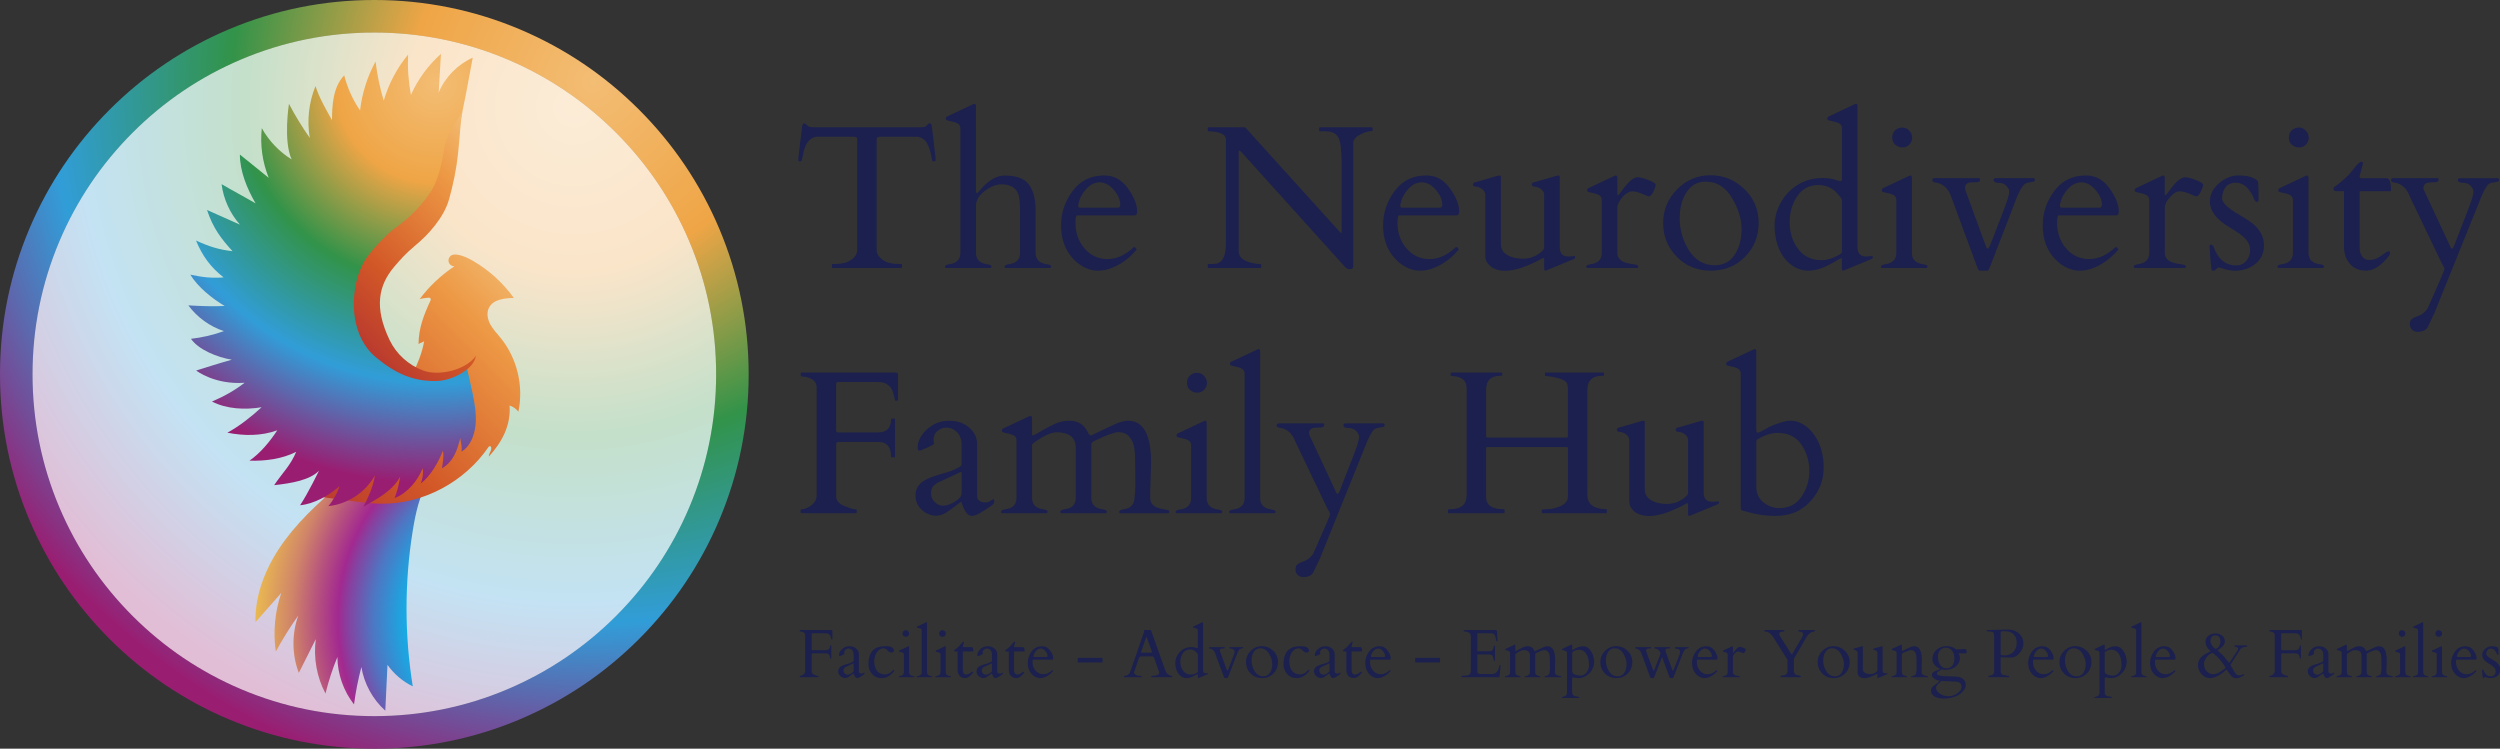
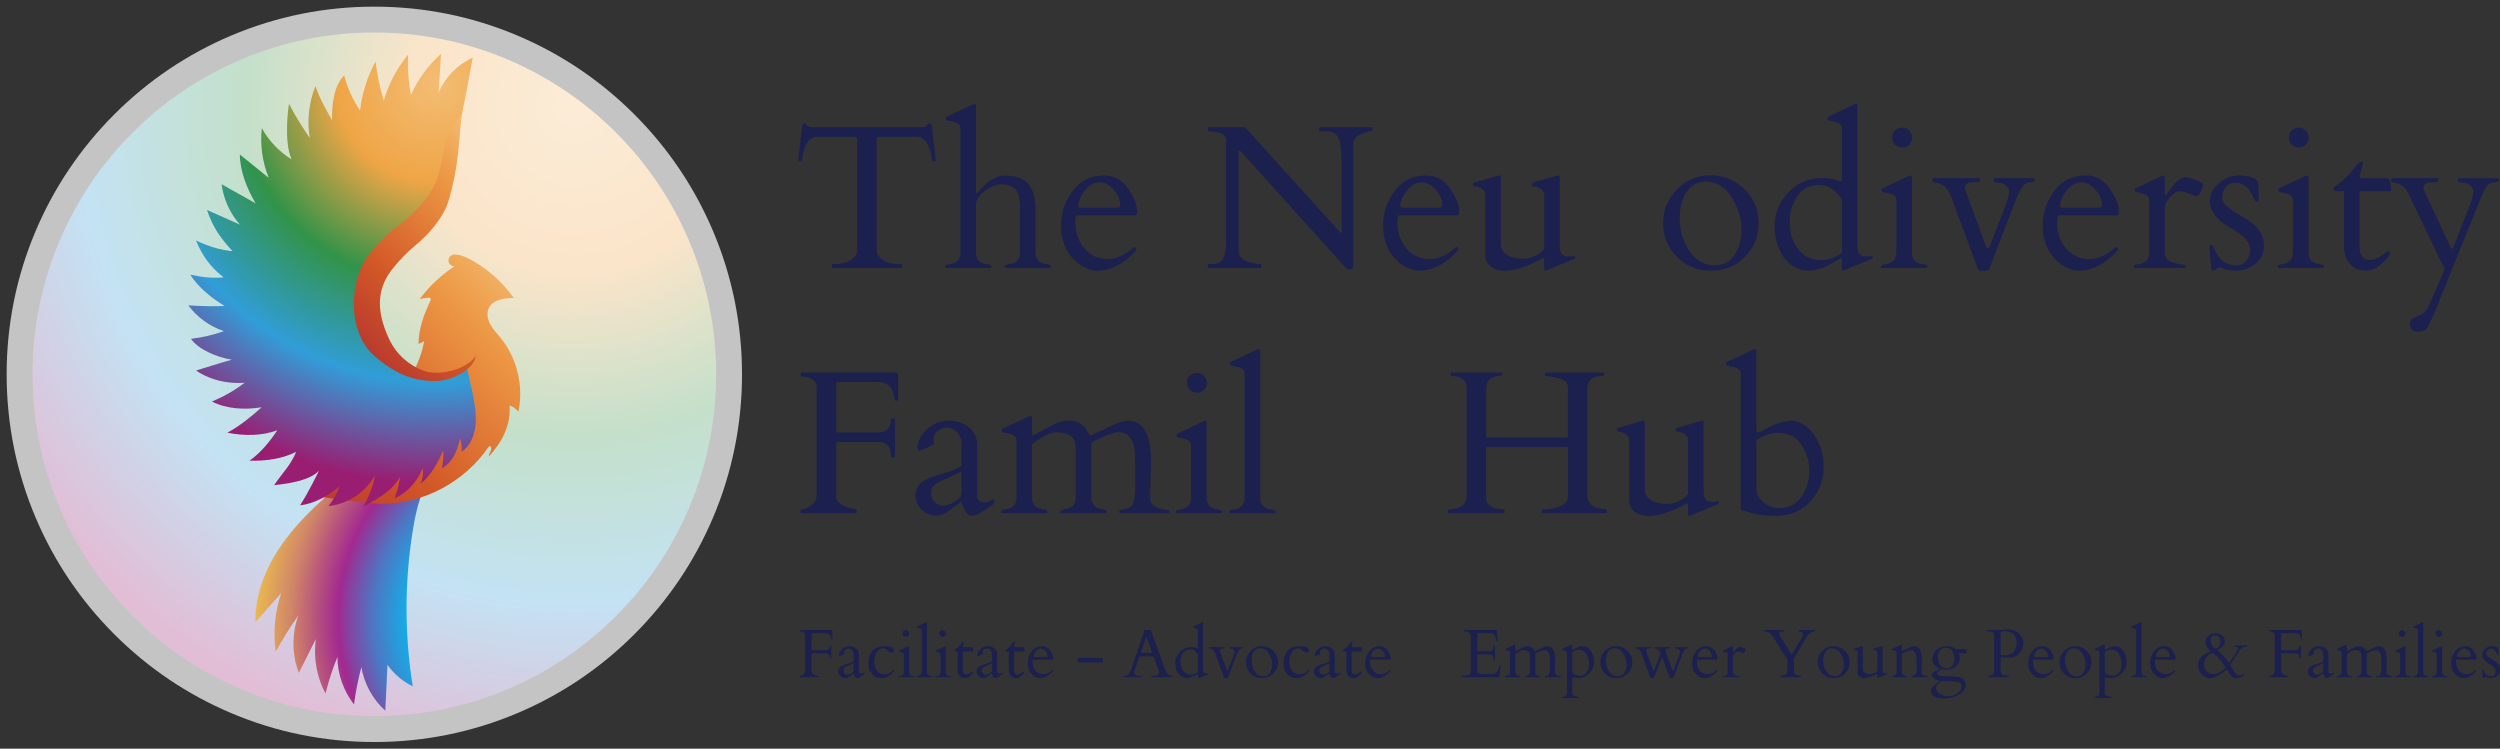
<svg xmlns="http://www.w3.org/2000/svg" viewBox="0 0 3766.2 1127.83">
  <rect x="0" y="0" width="3766.2" height="1127.83" fill="#333333" stroke="none" />
  <defs>
    <style>
      .circle-white {
        fill: #fff;
        opacity: .71;
      }

      .circle-white, .ridge, .wing, .circle-edge, .tail, .circle-bg, .body, .letters {
        stroke-width: 0px;
      }

      .ridge {
        fill: url(#linear-gradient);
      }

      .wing {
        fill: url(#radial-gradient);
      }

      .circle-edge {
        fill: url(#circle_gradient);
      }

      .tail {
        fill: url(#tail_gradient);
      }

      .circle-bg {
        fill: url(#wing_gradient);
      }

      .body {
        fill: url(#wing_ridge_gradient);
      }

      .letters {
        fill: #1b204e;
      }
    </style>
    <radialGradient id="wing_gradient" data-name="wing gradient" cx="864.43" cy="161.32" fx="864.43" fy="161.32" r="993.84" gradientUnits="userSpaceOnUse">
      <stop offset="0" stop-color="#f3bd74" />
      <stop offset=".25" stop-color="#efa546" />
      <stop offset=".5" stop-color="#329349" />
      <stop offset=".75" stop-color="#319dd8" />
      <stop offset="1" stop-color="#991e72" />
    </radialGradient>
    <radialGradient id="circle_gradient" data-name="wing gradient" cx="893.03" cy="123.01" fx="893.03" fy="123.01" r="1088.42" gradientUnits="userSpaceOnUse">
      <stop offset="0" stop-color="#f3bd74" />
      <stop offset=".25" stop-color="#efa546" />
      <stop offset=".5" stop-color="#329349" />
      <stop offset=".75" stop-color="#319dd8" />
      <stop offset="1" stop-color="#991e72" />
    </radialGradient>
    <radialGradient id="tail_gradient" data-name="tail gradient" cx="816.32" cy="933.88" fx="816.32" fy="933.88" r="640.22" gradientUnits="userSpaceOnUse">
      <stop offset=".28" stop-color="#00c0f3" />
      <stop offset=".3" stop-color="#09b6ec" />
      <stop offset=".34" stop-color="#249edc" />
      <stop offset=".4" stop-color="#4f75c2" />
      <stop offset=".46" stop-color="#8a3e9e" />
      <stop offset=".48" stop-color="#a22990" />
      <stop offset=".53" stop-color="#b6517e" />
      <stop offset=".59" stop-color="#d08568" />
      <stop offset=".65" stop-color="#e3ab57" />
      <stop offset=".69" stop-color="#efc24d" />
      <stop offset=".72" stop-color="#f4cb4a" />
    </radialGradient>
    <linearGradient id="wing_ridge_gradient" data-name="wing ridge gradient" x1="489.19" y1="755.08" x2="818.11" y2="426.16" gradientUnits="userSpaceOnUse">
      <stop offset="0" stop-color="#ba3b2e" />
      <stop offset=".27" stop-color="#d25727" />
      <stop offset=".76" stop-color="#ed9945" />
      <stop offset="1" stop-color="#f3bd74" />
    </linearGradient>
    <radialGradient id="radial-gradient" cx="657.6" cy="119.79" fx="657.6" fy="119.79" r="608.96" gradientTransform="translate(6.02 6.46) scale(.99)" gradientUnits="userSpaceOnUse">
      <stop offset="0" stop-color="#f3bd74" />
      <stop offset=".25" stop-color="#efa546" />
      <stop offset=".5" stop-color="#329349" />
      <stop offset=".75" stop-color="#319dd8" />
      <stop offset="1" stop-color="#991e72" />
    </radialGradient>
    <linearGradient id="linear-gradient" x1="545.05" y1="517.56" x2="795.65" y2="266.97" gradientUnits="userSpaceOnUse">
      <stop offset="0" stop-color="#ba3b2e" />
      <stop offset=".27" stop-color="#d25727" />
      <stop offset=".76" stop-color="#ed9945" />
      <stop offset="1" stop-color="#f3bd74" />
    </linearGradient>
  </defs>
  <g id="logo-circle">
    <g id="circle-bg">
      <path class="circle-bg" d="m563.92,49c-69.52,0-136.96,13.61-200.42,40.45-61.31,25.93-116.38,63.06-163.68,110.36s-84.43,102.37-110.36,163.68c-26.84,63.47-40.45,130.9-40.45,200.42s13.61,136.96,40.45,200.42c25.93,61.31,63.06,116.38,110.36,163.68s102.37,84.43,163.68,110.36c63.47,26.84,130.9,40.46,200.42,40.46s136.96-13.61,200.42-40.46c61.31-25.93,116.38-63.06,163.68-110.36s84.43-102.37,110.36-163.68c26.84-63.47,40.46-130.9,40.46-200.42s-13.61-136.96-40.46-200.42c-25.93-61.31-63.06-116.38-110.36-163.68s-102.37-84.43-163.68-110.36c-63.47-26.84-130.9-40.45-200.42-40.45Z" />
    </g>
    <path id="circle-white" class="circle-white" d="m563.92,1117.83c-74.77,0-147.31-14.65-215.61-43.54-65.96-27.9-125.2-67.84-176.06-118.7-50.87-50.87-90.8-110.1-118.7-176.06-28.89-68.3-43.54-140.84-43.54-215.61s14.65-147.31,43.54-215.61c27.9-65.96,67.84-125.2,118.7-176.06,50.87-50.87,110.1-90.8,176.06-118.7,68.3-28.89,140.84-43.54,215.61-43.54s147.31,14.65,215.61,43.54c65.96,27.9,125.2,67.84,176.06,118.7s90.8,110.1,118.7,176.06c28.89,68.3,43.54,140.84,43.54,215.61s-14.65,147.31-43.54,215.61c-27.9,65.96-67.84,125.2-118.7,176.06-50.87,50.86-110.1,90.8-176.07,118.7-68.3,28.89-140.84,43.54-215.61,43.54Z" />
    <g id="circle-edge">
-       <path class="circle-edge" d="m563.92,1127.83c-76.12,0-149.97-14.91-219.51-44.33-67.15-28.4-127.46-69.06-179.24-120.84-51.78-51.78-92.44-112.09-120.84-179.24C14.91,713.89,0,640.03,0,563.92s14.91-149.97,44.33-219.51c28.4-67.15,69.06-127.46,120.84-179.24s112.09-92.44,179.24-120.84C413.95,14.91,487.8,0,563.92,0s149.97,14.91,219.51,44.33c67.15,28.4,127.46,69.06,179.24,120.84,51.78,51.78,92.44,112.09,120.84,179.24,29.41,69.54,44.33,143.39,44.33,219.51s-14.91,149.97-44.33,219.51c-28.4,67.15-69.06,127.46-120.84,179.24s-112.09,92.44-179.24,120.84c-69.54,29.41-143.39,44.33-219.51,44.33Zm0-1078.83c-69.52,0-136.96,13.61-200.42,40.45-61.31,25.93-116.38,63.06-163.68,110.36s-84.43,102.37-110.36,163.68c-26.84,63.47-40.45,130.9-40.45,200.42s13.61,136.96,40.45,200.42c25.93,61.31,63.06,116.38,110.36,163.68s102.37,84.43,163.68,110.36c63.47,26.84,130.9,40.46,200.42,40.46s136.96-13.61,200.42-40.46c61.31-25.93,116.38-63.06,163.68-110.36s84.43-102.37,110.36-163.68c26.84-63.47,40.46-130.9,40.46-200.42s-13.61-136.96-40.46-200.42c-25.93-61.31-63.06-116.38-110.36-163.68s-102.37-84.43-163.68-110.36c-63.47-26.84-130.9-40.45-200.42-40.45Z" />
-     </g>
+       </g>
  </g>
  <g id="logo-tail">
    <g id="tail">
      <path class="tail" d="m525.5,718.04c-34.16,29.23-68.63,58.78-95.56,94.79-26.93,36.01-46.07,79.53-45.15,124.48,12.99-14.71,25.99-29.42,38.98-44.12-9.69,28.25-12.56,58.82-8.31,88.38,10.2-18.75,21.52-36.88,33.89-54.28-9.95,27.69-9.67,58.93.78,86.44,8.54-16.98,17.08-33.96,25.61-50.94-3.81,27.98,1.38,57.11,14.59,82.06,4.57-18.78,10.57-37.22,17.93-55.09.25,25.68,9.2,51.2,25.03,71.42,2.55-18.99,6.26-37.83,11.12-56.36,4.14,25.15,17.07,48.77,36.03,65.81,1.1-23.02,2.2-46.05,3.29-69.07,9.72,13.77,22.95,25.03,38.09,32.42-12.52-77.52-12.53-157.05-.02-234.58,4.22-26.17,10.03-52.58,23.14-75.61,2.04-3.59,4.33-7.84,2.66-11.62-1.74-3.94-6.72-5.03-11-5.52-32.7-3.77-65.99-2.37-98.25,4.14l-12.85,7.27Z" />
    </g>
  </g>
  <g id="logo-body">
    <g id="body">
      <path class="body" d="m482.63,748.52c15.61,2.07,31.22,4.14,46.83,6.21,14.84,1.97,29.72,3.94,44.69,4.11,63.54.74,126.03-33.03,161.85-85.53.57-.84,1.6-1.32,2.58-1.05,1.43.39,1.52,2.03,1.45,3.35-.32,5.72-3.34,6.48-3.66,12.19,20.14-21.87,33.44-47.27,31.29-76.92,5.24,1.66,9.94,4.97,13.26,9.35,8.21-38.54-1.89-80.58-26.72-111.18-5.41-6.66-11.51-12.88-15.59-20.43s-5.89-16.97-2.15-24.69c6.22-12.86,23.38-14.84,37.66-15.09-16.06-22.37-36.84-41.33-60.58-55.29-7.59-4.46-15.64-8.47-24.33-9.83-2.87-.45-5.94-.58-8.57.67-3.61,1.71-5.72,6.1-4.8,9.99.92,3.89,4.77,6.86,8.77,6.78-20.13,13.29-37.94,30.09-52.37,49.42,2.91-1,10.8-1.94,13.87-2.19,2.08-.17,3.54,2,2.65,3.89-10,21.33-18.07,41.71-18.24,66.01,3.85-2.43,4.62-1.78,8.47-4.22-6.13,34.15-25.1,64.4-43.69,93.69-9.59,15.12-112.67,140.74-112.67,140.74Z" />
    </g>
  </g>
  <g id="logo-wing">
    <g id="wing">
      <path class="wing" d="m452.07,761.14c20.79-1.83,43.73-14.74,59.28-28.66-2.56,9.5-10.16,22.59-16.69,29.96,28.92-2.76,55.93-20.76,70.08-46.14-2.6,16.99-9.71,32.51-17.24,47.21,20.45-11.82,44.82-24.59,55.34-45.73-1.5,11.15-4.34,22.12-8.46,32.6,18.85-6.96,35.02-26.22,42.33-44.94,1.43,6.62-.17,16.84-2.98,23,14.74-10.84,26.91-32.49,33.54-49.55,1.83,7.67-.45,19.69-1.46,26.54,16.6-9.55,22.73-25.56,27.5-45.37.87,6.87,3.36,13.59,1.79,20.34,13.34-7.8,19.47-24.34,21.21-39.7,1.73-15.36-1.07-31.99-4.1-47.14-2.91-14.52-6.56-28.16-9.46-42.68-13.44,13.86-35.79,19.44-54.88,16.51-9.45-1.45-18.6-4.39-27.43-8-7.21-2.95-16.17-7.84-22.92-12.1-5.73-3.61-11.27-9.45-16.2-13.5-4.78-3.93-10.38-10.93-13.57-16.47-21.45-37.29-7.82-97.91,15.07-134.33,22.18-35.29,30.81-50.08,71.86-62.94l12.52-19.24c17.16-70.82,32.15-142.17,44.96-213.91-22.88,10.22-41.62,29.39-51.31,52.49,1.15-19.4,2.31-38.81,3.46-58.21-19.21,17.11-34.74,38.32-45.26,61.8-3.76-19.99-5.2-40.42-4.26-60.75-16.77,20.34-29.34,44.13-36.67,69.45-5.83-19.26-9.97-39.03-12.35-59.02-12.38,22.78-20.35,47.95-23.33,73.7-11-16.02-19.12-34.01-23.86-52.86-17.34,17.94-18.38,47.22-18.38,67.61-9.61-17.48-18.69-32.46-24.92-51.41-10.02,24.55-13.04,51.91-8.6,78.05-11.54-16.42-22.03-33.59-31.37-51.36,0,0-8.79,55.85,4.08,83.77-18.69-11.53-34.34-27.93-44.99-47.13-2.72,25.31.91,51.28,10.46,74.88-14.5-11.7-29-23.4-43.5-35.1-.01,25.27,10.97,51.79,23.71,73.61-15.69-9.23-35.54-19.73-51.24-28.97,2.85,22.47,12.63,44.02,27.66,60.97-16.54-7.37-33.08-14.74-49.62-22.1,9.32,27.97,21.39,43.3,38.44,62.1-20.57-2.22-36.25-7.36-55.02-16.06,9.87,23.7,22.04,40.2,41.59,55.58-19.33,1.22-31.26-.2-50.21-4.2,11.47,18.73,32.86,35.97,51.76,47.21-19.29.89-36.72.11-54.69-.92,13.32,18.01,32.31,31.75,53.57,38.79-16,5.77-32.69,9.67-49.59,11.59,11.22,16.29,39.5,27.88,61.51,31.48-22.51,6.32-35.97,10.84-53.65,16.29,0,0,27.59,21.67,72.94,18.47-15.08,11.55-31.04,20.6-49.17,28.24,22.03,11.48,50.32,12.7,74.82,8.61-14.97,13.84-33.69,28.69-51.65,38.33,25.38,5.03,51.37,5.05,75.21-3.61-10.99,16.78-25.35,34.4-41.88,45.74,23.81.76,48.66-2.42,70.4-13.27-8.94,21.15-20.48,31.21-33.24,50.2,26.57-2.86,53.94-7.73,67.52-21.73,0,0-16.31,33.87-28.43,51.97Z" />
    </g>
  </g>
  <g id="logo-ridge">
    <g id="ridge">
      <path class="ridge" d="m696.72,168.04c-3,14.32-3.57,34.17-6.69,63.55-2.46,23.2-7.21,46.16-13.52,68.61-4.06,14.44-12.24,27.88-21.48,39.7-9.32,11.91-19.22,21.47-30.84,31.15-11.25,9.37-21.34,20.05-30.72,31.3-23.08,27.69-30.19,60.31-6.66,109.72,10.09,21.19,28.73,38.05,50.74,46.2,23.91,8.85,65.13-1.09,79.31-22.27-2.29,20.34-35.9,36.75-56.34,37.8-36.51,1.87-64.93-10.98-94.65-35.86-26.59-22.26-35.58-59.22-32.17-93.72,1.62-16.4,5.68-34.53,15.99-51.86,8.59-14.43,34.97-41.42,43.83-47.53,17.28-11.91,32.81-26.36,45.93-42.75,7.07-8.84,13.5-18.34,17.6-28.89,4.64-11.95,7.86-24.47,9.95-37.12,2.9-17.64,6.36-30.51,14.53-44.45l15.2-23.58Z" />
    </g>
  </g>
  <g id="strapline">
    <g>
      <path class="letters" d="m1243.66,979.46c4.5,0,6.75-2.2,6.75-6.6,0-.27.13-.4.4-.4h1.21c.27,0,.4.13.4.4v18.73c0,.27-.13.4-.4.4h-1.21c-.27,0-.4-.13-.4-.4,0-3.09-.87-5.22-2.62-6.39-.94-.64-2.28-.96-4.03-.96h-19.84c-.81,0-1.21.45-1.21,1.36v25.88c0,2.28,1.37,3.97,4.1,5.06,2.74,1.09,4.46,1.64,5.19,1.64s1.08.14,1.08.4v1.21c0,.27-.14.4-.4.4h-27.49c-.27,0-.4-.13-.4-.4v-1.21c0-.27.28-.4.86-.4s1.46-.27,2.67-.81c1.21-.54,2.27-1.33,3.2-2.39.92-1.06,1.38-2.34,1.38-3.85v-54.37c0-2.18-1.16-3.74-3.47-4.68-1.34-.57-2.67-.86-3.98-.86h-.2c-.27,0-.4-.13-.4-.4v-1.21c0-.27.13-.4.4-.4h47.48c.4.07.7.16.91.28.2.12.3.41.3.88v12.18c0,.4-.06.65-.18.75-.12.1-.33.15-.63.15h-.6c-.07-.03-.29-.95-.68-2.74-.39-1.79-.98-3.18-1.79-4.15-1.38-1.48-2.94-2.3-4.68-2.47-.7-.07-1.56-.1-2.57-.1h-19.08c-.67,0-1.01.34-1.01,1.01v23.31c0,.77.4,1.16,1.21,1.16h19.74Z" />
      <path class="letters" d="m1295.09,1013.97c.82.52,1.77.78,2.84.78s1.97-.28,2.69-.83c.72-.55,1.22-.83,1.49-.83s.4.36.4,1.08-.34,1.33-1.01,1.84c-5.03,3.69-8.44,5.54-10.22,5.54-2.15,0-3.89-2.23-5.24-6.7-.1-.33-.18-.49-.25-.45-4.16,3.12-6.78,5-7.85,5.64-2.75,1.58-5.51,1.83-8.28.75-2.77-1.07-4.78-2.85-6.02-5.34-.6-1.28-.91-2.63-.91-4.08,0-2.85,1.06-5.12,3.17-6.8,2.11-1.68,6.14-3.29,12.08-4.83,2.01-.54,3.81-1.22,5.39-2.06,1.58-.84,2.41-1.38,2.49-1.61.08-.23.13-.45.13-.65v-9.67c0-3.79-1.48-6.46-4.43-8.01-.97-.5-2.14-.75-3.5-.75s-2.74.54-4.13,1.61c-1.39,1.07-2.09,2.6-2.09,4.58l.25,1.96c-.2.4-1.41,1.07-3.63,2.01-2.21.94-3.49,1.44-3.83,1.51-.54,0-.81-.65-.81-1.94s.39-2.73,1.16-4.31c.77-1.58,1.86-3.02,3.27-4.33,3.29-3.05,7.05-4.58,11.28-4.58s7.67,1.17,10.32,3.5c2.65,2.33,3.98,5.11,3.98,8.33v26.53c0,.87.41,1.57,1.23,2.09Zm-24.44-3.55c0,1.61.62,3.01,1.86,4.2,1.24,1.19,2.66,1.79,4.25,1.79s3.53-.68,5.81-2.04,3.42-2.76,3.42-4.2v-10.22c0-.37-.08-.55-.25-.55s-.29.02-.35.05l-11.68,5.44c-1.21.87-2.02,1.61-2.44,2.21s-.63,1.71-.63,3.32Z" />
      <path class="letters" d="m1346.82,979.56c0,2.35-1.36,3.52-4.08,3.52-1.38,0-2.54-.39-3.5-1.18-.96-.79-1.7-1.46-2.21-2.01-.52-.55-1.07-1.07-1.64-1.54-2.42-1.98-5.36-2.2-8.84-.65-3.47,1.54-6.15,4.83-8.03,9.87-1.04,2.79-1.56,5.56-1.56,8.31,0,5.91,1.34,10.73,4.03,14.48s6.8,5.61,12.34,5.61c4.13,0,7.84-1.85,11.13-5.54,1.01-1.11,1.61-1.66,1.81-1.66s.42.1.65.3c.23.2.35.5.35.88s-.1.68-.3.88c-5.14,7.15-11.6,10.72-19.38,10.72-5.64,0-10.26-2.1-13.87-6.29-3.61-4.2-5.41-9-5.41-14.4.03-10,2.45-17.2,7.25-21.6,4.23-3.86,10.25-5.79,18.07-5.79,4.83,0,8.04.49,9.62,1.46,1.58.97,2.68,2.2,3.32,3.68.17.34.25.65.25.96Z" />
      <path class="letters" d="m1354.33,1020.19c-.34-.07-.5-.3-.5-.7,0-.6.79-1.01,2.37-1.21,3.63-.54,5.44-2.45,5.44-5.74v-26.63c0-1.41-.77-2.38-2.32-2.92-.67-.23-1.39-.43-2.16-.58-.77-.15-1.38-.29-1.84-.43-.45-.13-.74-.26-.86-.38-.12-.12-.18-.37-.18-.76s.25-.71.75-.98l12.84-6.04c.4-.2.65-.3.76-.3.57,0,.86.4.86,1.21v37.81c0,3.29,1.81,5.2,5.44,5.74,1.58.2,2.37.55,2.37,1.06s-.17.79-.5.86h-22.45Zm10.5-60.82c-1.39,0-2.62-.44-3.68-1.31-1.06-.87-1.59-2.09-1.59-3.65s.5-2.79,1.51-3.7,2.21-1.36,3.6-1.36,2.57.54,3.52,1.61c.96,1.07,1.43,2.23,1.43,3.47s-.45,2.38-1.36,3.4-2.06,1.54-3.45,1.54Z" />
      <path class="letters" d="m1401.9,1018.28c1.58.2,2.37.6,2.37,1.21,0,.4-.17.64-.5.7h-22.45c-.34-.07-.5-.3-.5-.7,0-.6.79-1.01,2.37-1.21,3.62-.54,5.44-2.45,5.44-5.74v-62.78c0-1.41-.77-2.38-2.32-2.92-.67-.23-1.39-.43-2.16-.58s-1.38-.29-1.84-.43-.74-.26-.86-.38c-.12-.12-.18-.37-.18-.76s.25-.71.75-.98l12.84-6.04c.4-.2.65-.3.76-.3.57,0,.86.4.86,1.21v73.96c0,3.29,1.81,5.2,5.44,5.74Z" />
      <path class="letters" d="m1409.56,1020.19c-.34-.07-.5-.3-.5-.7,0-.6.79-1.01,2.37-1.21,3.63-.54,5.44-2.45,5.44-5.74v-26.63c0-1.41-.77-2.38-2.32-2.92-.67-.23-1.39-.43-2.16-.58-.77-.15-1.38-.29-1.84-.43-.45-.13-.74-.26-.86-.38-.12-.12-.18-.37-.18-.76s.25-.71.75-.98l12.84-6.04c.4-.2.65-.3.76-.3.57,0,.86.4.86,1.21v37.81c0,3.29,1.81,5.2,5.44,5.74,1.58.2,2.37.55,2.37,1.06s-.17.79-.5.86h-22.45Zm10.5-60.82c-1.39,0-2.62-.44-3.68-1.31-1.06-.87-1.59-2.09-1.59-3.65s.5-2.79,1.51-3.7,2.21-1.36,3.6-1.36,2.57.54,3.52,1.61c.96,1.07,1.43,2.23,1.43,3.47s-.45,2.38-1.36,3.4-2.06,1.54-3.45,1.54Z" />
      <path class="letters" d="m1450.79,981.47c-.2,0-.3.15-.3.45v27.79c0,2.01.44,3.59,1.33,4.73.89,1.14,2.02,1.71,3.4,1.71s2.58-.23,3.6-.68,1.91-.95,2.67-1.48,1.43-1.03,2.04-1.49c.6-.45,1.14-.68,1.61-.68s.71.12.71.35c0,.81-.08,1.33-.25,1.56-4.03,5.2-7.91,7.8-11.65,7.8s-6.56-1.18-8.46-3.55c-1.9-2.37-2.84-5.19-2.84-8.48v-28.04h-3.78c-.94,0-1.43-.3-1.49-.91-.05-.6.04-.99.28-1.16,1.78-1.14,4.23-3.19,7.35-6.14.33-.37.79-.92,1.36-1.66.57-.74,1.4-1.75,2.49-3.02,1.09-1.28,1.92-1.91,2.49-1.91s.86.23.86.7c0,.07-.57,2.27-1.71,6.6,0,.6.27.92.81.96h12.84c1.48,0,2.21,2.08,2.21,6.24,0,.2-.13.3-.4.3h-15.16Z" />
      <path class="letters" d="m1503.48,1013.97c.82.52,1.77.78,2.84.78s1.97-.28,2.69-.83c.72-.55,1.22-.83,1.49-.83s.4.36.4,1.08-.34,1.33-1.01,1.84c-5.03,3.69-8.44,5.54-10.22,5.54-2.15,0-3.89-2.23-5.24-6.7-.1-.33-.18-.49-.25-.45-4.16,3.12-6.78,5-7.85,5.64-2.75,1.58-5.51,1.83-8.28.75-2.77-1.07-4.78-2.85-6.02-5.34-.6-1.28-.91-2.63-.91-4.08,0-2.85,1.06-5.12,3.17-6.8,2.11-1.68,6.14-3.29,12.08-4.83,2.01-.54,3.81-1.22,5.39-2.06,1.58-.84,2.41-1.38,2.49-1.61.08-.23.13-.45.13-.65v-9.67c0-3.79-1.48-6.46-4.43-8.01-.97-.5-2.14-.75-3.5-.75s-2.74.54-4.13,1.61c-1.39,1.07-2.09,2.6-2.09,4.58l.25,1.96c-.2.4-1.41,1.07-3.63,2.01-2.21.94-3.49,1.44-3.83,1.51-.54,0-.81-.65-.81-1.94s.39-2.73,1.16-4.31c.77-1.58,1.86-3.02,3.27-4.33,3.29-3.05,7.05-4.58,11.28-4.58s7.67,1.17,10.32,3.5c2.65,2.33,3.98,5.11,3.98,8.33v26.53c0,.87.41,1.57,1.23,2.09Zm-24.44-3.55c0,1.61.62,3.01,1.86,4.2,1.24,1.19,2.66,1.79,4.25,1.79s3.53-.68,5.81-2.04,3.42-2.76,3.42-4.2v-10.22c0-.37-.08-.55-.25-.55s-.29.02-.35.05l-11.68,5.44c-1.21.87-2.02,1.61-2.44,2.21s-.63,1.71-.63,3.32Z" />
      <path class="letters" d="m1527.92,981.47c-.2,0-.3.15-.3.45v27.79c0,2.01.44,3.59,1.33,4.73.89,1.14,2.02,1.71,3.4,1.71s2.58-.23,3.6-.68,1.91-.95,2.67-1.48,1.43-1.03,2.04-1.49c.6-.45,1.14-.68,1.61-.68s.71.12.71.35c0,.81-.08,1.33-.25,1.56-4.03,5.2-7.91,7.8-11.65,7.8s-6.56-1.18-8.46-3.55c-1.9-2.37-2.84-5.19-2.84-8.48v-28.04h-3.78c-.94,0-1.43-.3-1.49-.91-.05-.6.04-.99.28-1.16,1.78-1.14,4.23-3.19,7.35-6.14.33-.37.79-.92,1.36-1.66.57-.74,1.4-1.75,2.49-3.02,1.09-1.28,1.92-1.91,2.49-1.91s.86.23.86.7c0,.07-.57,2.27-1.71,6.6,0,.6.27.92.81.96h12.84c1.48,0,2.21,2.08,2.21,6.24,0,.2-.13.3-.4.3h-15.16Z" />
      <path class="letters" d="m1556.37,993.66c-.57,0-.86,1.23-.86,3.68,0,5.2,1.54,9.57,4.63,13.09s6.92,5.29,11.5,5.29,8.99-1.98,13.22-5.94c.07-.07.15-.1.25-.1h.25c.2,0,.39.16.58.48.18.32.36.53.53.63-3.89,4.73-8.48,8.01-13.75,9.82-1.81.64-3.86.96-6.14.96s-4.6-.63-6.95-1.89c-2.35-1.26-4.36-2.91-6.04-4.96-3.56-4.26-5.34-9.57-5.34-15.94s1.94-12.16,5.82-17.39c3.88-5.24,9.2-7.85,15.98-7.85,4.87,0,8.84,2.17,11.93,6.52,3.09,4.35,4.63,8.16,4.63,11.45,0,1.44-.35,2.16-1.06,2.16h-29.2Zm.55-4.83c0,.64.3.96.91.96h18.98c.87,0,1.31-.52,1.31-1.56,0-2.42-1.08-4.89-3.25-7.43-2.16-2.53-4.54-3.8-7.12-3.8s-4.81,1.14-6.87,3.42-3.38,4.88-3.95,7.8v.6Z" />
      <path class="letters" d="m1660.94,991.09v6.9h-37.41v-6.9h37.41Z" />
      <path class="letters" d="m1719.69,1019.79c0,.27-.13.4-.4.4h-25.73c-.27,0-.4-.13-.4-.4v-1.21c0-.27.22-.4.65-.4,4.6-.2,7.7-2.65,9.31-7.35l20.54-59.46c.03-.07.05-.15.05-.25l-.55-1.66c0-.17.07-.25.2-.25h10.07c.07.03.16.07.28.1.12.03.21.14.28.3l21.3,59.76c.47.91.85,1.73,1.13,2.47s.61,1.41.98,2.01c.81,1.38,2.13,2.43,3.98,3.17,1.54.77,2.95,1.16,4.23,1.16.27,0,.4.15.4.45v1.16c0,.27-.13.4-.4.4h-30.81c-.27,0-.4-.13-.4-.4v-1.21c0-.27.62-.44,1.86-.5,1.24-.07,2.27-.13,3.07-.2,4.66-.5,7-2.08,7-4.73,0-.2-.03-.44-.1-.7l-7.6-21.45c-.03-.07-.1-.22-.2-.45-.4-1.14-1.11-1.71-2.11-1.71h-17.87c-1.01,0-1.8.55-2.37,1.66-.1.23-.15.37-.15.4l-7.55,22.1v.45c0,.87.45,1.66,1.36,2.37,2.05,1.58,4.8,2.37,8.26,2.37h1.31c.27,0,.4.14.4.4v1.21Zm14.9-36.55c.6,0,.91-.25.91-.75,0-.27-.07-.57-.2-.91l-7.5-20.64c-.34-.91-.59-1.36-.75-1.36s-.44.47-.81,1.41l-7.05,20.59c-.14.34-.2.7-.2,1.08s.25.58.76.58h14.85Z" />
      <path class="letters" d="m1800.85,975.61c1.48.52,2.38.78,2.72.78s.55,0,.63-.02c.08-.02.19-.23.33-.63v-25.98c0-1.41-.77-2.38-2.32-2.92-.67-.23-1.39-.43-2.16-.58-.77-.15-1.38-.29-1.84-.43s-.74-.26-.86-.38c-.12-.12-.18-.37-.18-.76s.25-.71.75-.98l12.84-6.04c.4-.2.65-.3.76-.3.57,0,.86.4.86,1.21v71.69c.17,1.48.59,2.53,1.26,3.17.67.64,1.76.96,3.27.96l2.92-.2c.2,0,.3.19.3.58s-.25.7-.75.93l-13.39,5.54c-.4.2-.75.3-1.03.3s-.43-.42-.43-1.26v-4.58c0-.34-.08-.5-.25-.5-.23,0-1.63.76-4.18,2.27-7.82,4.63-14.42,5.32-19.79,2.06-4.3-2.62-7.2-6.76-8.71-12.44-.7-2.65-1.06-5.46-1.06-8.43s.61-5.92,1.84-8.86,2.91-5.51,5.06-7.73c4.73-4.83,10.44-7.25,17.12-7.25,2.72,0,4.82.26,6.29.78Zm-22.71,21.6c0,5.08,1.41,9.53,4.23,13.34,2.82,3.81,6.75,5.71,11.78,5.71,2.21,0,4.5-.55,6.85-1.64,2.35-1.09,3.52-1.92,3.52-2.49v-25.98c0-.64-.44-1.39-1.31-2.27-2.69-3.69-6.25-5.54-10.7-5.54s-7.95,1.87-10.52,5.61c-2.57,3.74-3.85,8.16-3.85,13.24Z" />
      <path class="letters" d="m1872.25,974.88c.37.1.55.34.55.7s-.05.64-.15.81c-.1.17-.84.35-2.21.55-1.38.2-2.36.6-2.94,1.18-.59.59-1.11,1.25-1.56,1.99-.45.74-.85,1.5-1.18,2.29-.34.79-.65,1.5-.96,2.14l-13.75,35.54c-.4.97-.77,1.46-1.11,1.46h-3.98c-.34,0-.7-.52-1.11-1.56l-13.34-36.1c-1.24-3.39-3.37-5.57-6.39-6.54-.23-.07-.52-.12-.86-.15-1.41-.13-2.11-.55-2.11-1.26s.4-1.06,1.21-1.06h22.4c.27,0,.4.26.4.78s-.18.87-.55,1.03c-.6.23-1.68.34-3.22.3-2.52-.07-3.78.94-3.78,3.02l.3,1.21,10.22,27.94c.67,1.71,1.34,1.66,2.01-.15.07-.17.5-1.26,1.31-3.27,4.53-11.58,7.07-18.28,7.63-20.09s.83-3.17.83-4.08-.49-1.85-1.46-2.85c-.97-.99-2.28-1.48-3.93-1.48s-2.47-.5-2.47-1.51c0-.57.37-.86,1.11-.86h19.08Z" />
      <path class="letters" d="m1877.08,997.56c0-6.6,2.34-12.27,7.02-17.02,4.68-4.75,10.3-7.12,16.84-7.12s12.23,2.31,17.07,6.92c4.83,4.61,7.25,10.31,7.25,17.09s-2.29,12.5-6.87,17.14c-4.58,4.65-10.33,6.97-17.24,6.97s-12.65-2.35-17.22-7.05c-4.56-4.7-6.85-10.35-6.85-16.94Zm12.54,12.96c3.29,5.54,7.77,8.31,13.44,8.31,4.4,0,7.76-1.76,10.09-5.29s3.5-7.85,3.5-12.99-1.64-10.4-4.91-15.81-7.68-8.11-13.22-8.11c-4.06,0-7.26,1.75-9.59,5.26-2.33,3.51-3.5,7.95-3.5,13.34s1.39,10.48,4.18,15.28Z" />
      <path class="letters" d="m1972.08,979.56c0,2.35-1.36,3.52-4.08,3.52-1.38,0-2.54-.39-3.5-1.18-.96-.79-1.7-1.46-2.21-2.01-.52-.55-1.07-1.07-1.64-1.54-2.42-1.98-5.36-2.2-8.84-.65-3.47,1.54-6.15,4.83-8.03,9.87-1.04,2.79-1.56,5.56-1.56,8.31,0,5.91,1.34,10.73,4.03,14.48s6.8,5.61,12.34,5.61c4.13,0,7.84-1.85,11.13-5.54,1.01-1.11,1.61-1.66,1.81-1.66s.42.1.65.3c.23.2.35.5.35.88s-.1.68-.3.88c-5.14,7.15-11.6,10.72-19.38,10.72-5.64,0-10.26-2.1-13.87-6.29-3.61-4.2-5.41-9-5.41-14.4.03-10,2.45-17.2,7.25-21.6,4.23-3.86,10.25-5.79,18.07-5.79,4.83,0,8.04.49,9.62,1.46,1.58.97,2.68,2.2,3.32,3.68.17.34.25.65.25.96Z" />
      <path class="letters" d="m2011.93,1013.97c.82.52,1.77.78,2.84.78s1.97-.28,2.69-.83c.72-.55,1.22-.83,1.49-.83s.4.36.4,1.08-.34,1.33-1.01,1.84c-5.03,3.69-8.44,5.54-10.22,5.54-2.15,0-3.89-2.23-5.24-6.7-.1-.33-.18-.49-.25-.45-4.16,3.12-6.78,5-7.85,5.64-2.75,1.58-5.51,1.83-8.28.75-2.77-1.07-4.78-2.85-6.02-5.34-.6-1.28-.91-2.63-.91-4.08,0-2.85,1.06-5.12,3.17-6.8,2.11-1.68,6.14-3.29,12.08-4.83,2.01-.54,3.81-1.22,5.39-2.06,1.58-.84,2.41-1.38,2.49-1.61.08-.23.13-.45.13-.65v-9.67c0-3.79-1.48-6.46-4.43-8.01-.97-.5-2.14-.75-3.5-.75s-2.74.54-4.13,1.61c-1.39,1.07-2.09,2.6-2.09,4.58l.25,1.96c-.2.4-1.41,1.07-3.63,2.01-2.21.94-3.49,1.44-3.83,1.51-.54,0-.81-.65-.81-1.94s.39-2.73,1.16-4.31c.77-1.58,1.86-3.02,3.27-4.33,3.29-3.05,7.05-4.58,11.28-4.58s7.67,1.17,10.32,3.5c2.65,2.33,3.98,5.11,3.98,8.33v26.53c0,.87.41,1.57,1.23,2.09Zm-24.44-3.55c0,1.61.62,3.01,1.86,4.2,1.24,1.19,2.66,1.79,4.25,1.79s3.53-.68,5.81-2.04,3.42-2.76,3.42-4.2v-10.22c0-.37-.08-.55-.25-.55s-.29.02-.35.05l-11.68,5.44c-1.21.87-2.02,1.61-2.44,2.21s-.63,1.71-.63,3.32Z" />
      <path class="letters" d="m2036.38,981.47c-.2,0-.3.15-.3.45v27.79c0,2.01.44,3.59,1.33,4.73.89,1.14,2.02,1.71,3.4,1.71s2.58-.23,3.6-.68,1.91-.95,2.67-1.48,1.43-1.03,2.04-1.49c.6-.45,1.14-.68,1.61-.68s.71.12.71.35c0,.81-.08,1.33-.25,1.56-4.03,5.2-7.91,7.8-11.65,7.8s-6.56-1.18-8.46-3.55c-1.9-2.37-2.84-5.19-2.84-8.48v-28.04h-3.78c-.94,0-1.43-.3-1.49-.91-.05-.6.04-.99.28-1.16,1.78-1.14,4.23-3.19,7.35-6.14.33-.37.79-.92,1.36-1.66.57-.74,1.4-1.75,2.49-3.02,1.09-1.28,1.92-1.91,2.49-1.91s.86.23.86.7c0,.07-.57,2.27-1.71,6.6,0,.6.27.92.81.96h12.84c1.48,0,2.21,2.08,2.21,6.24,0,.2-.13.3-.4.3h-15.16Z" />
      <path class="letters" d="m2064.82,993.66c-.57,0-.86,1.23-.86,3.68,0,5.2,1.54,9.57,4.63,13.09s6.92,5.29,11.5,5.29,8.99-1.98,13.22-5.94c.07-.07.15-.1.25-.1h.25c.2,0,.39.16.58.48.18.32.36.53.53.63-3.89,4.73-8.48,8.01-13.75,9.82-1.81.64-3.86.96-6.14.96s-4.6-.63-6.95-1.89c-2.35-1.26-4.36-2.91-6.04-4.96-3.56-4.26-5.34-9.57-5.34-15.94s1.94-12.16,5.82-17.39c3.88-5.24,9.2-7.85,15.98-7.85,4.87,0,8.84,2.17,11.93,6.52,3.09,4.35,4.63,8.16,4.63,11.45,0,1.44-.35,2.16-1.06,2.16h-29.2Zm.55-4.83c0,.64.3.96.91.96h18.98c.87,0,1.31-.52,1.31-1.56,0-2.42-1.08-4.89-3.25-7.43-2.16-2.53-4.54-3.8-7.12-3.8s-4.81,1.14-6.87,3.42-3.38,4.88-3.95,7.8v.6Z" />
-       <path class="letters" d="m2169.39,991.09v6.9h-37.41v-6.9h37.41Z" />
      <path class="letters" d="m2201.72,1019.79v-1.41c0-.27.13-.4.4-.4h1.11c1.41-.1,2.85-.16,4.33-.18,1.48-.02,2.82-.19,4.03-.53,2.75-.81,4.13-2.82,4.13-6.04v-53.07c0-3.32-1.96-5.44-5.89-6.34-1.11-.23-2.23-.44-3.37-.6h-1.06c-.27,0-.4-.13-.4-.4v-1.21c0-.27.13-.4.4-.4h47.88c.6,0,1.04.11,1.31.33s.44.7.5,1.43l.91,14.6c0,.34-.25.5-.76.5s-.87-.15-1.11-.45c-.2-.34-.46-1.56-.78-3.68-.32-2.11-.9-3.88-1.74-5.29s-2.32-2.3-4.43-2.67h-20.99c-.44,0-.65.22-.65.65v26.03c0,.34.17.5.5.5h17.42c4.5,0,6.75-2.62,6.75-7.85,0-.27.13-.4.4-.4h1.21c.27,0,.4.13.4.4v21.55c0,.27-.14.4-.4.4h-1.21c-.27,0-.4-.13-.4-.4,0-4.97-1.44-7.84-4.33-8.61-.81-.2-1.66-.3-2.57-.3h-17.27c-.34,0-.5.17-.5.5v24.52c0,2.52,1.16,3.94,3.47,4.28.67.1,1.38.15,2.11.15h16.77c3.46,0,6.14-1.53,8.05-4.58,1.38-2.18,2.22-4.68,2.52-7.5.1-.94.6-1.41,1.51-1.41.4,0,.6.22.6.65l-1.66,16.92c-.2.47-.44.7-.7.7h-56.09c-.27,0-.4-.13-.4-.4Z" />
      <path class="letters" d="m2334.89,1004.33l-.1-10.62c0-4.33-.37-7.37-1.11-9.11-.74-1.74-1.68-3.06-2.82-3.95-1.14-.89-2.68-1.33-4.61-1.33s-6.02,1.51-12.26,4.53c-.84.5-1.28.97-1.31,1.41v27.09c0,3.39,1.81,5.34,5.44,5.84,1.58.24,2.37.61,2.37,1.13s-.17.81-.5.88h-22.45c-.34-.07-.5-.3-.5-.7,0-.64.79-1.07,2.37-1.31,3.63-.5,5.44-2.45,5.44-5.84v-25.07c0-5.27-3.26-7.91-9.77-7.91-2.38,0-5.69,1.41-9.92,4.23-1.07.7-1.86,1.36-2.37,1.96v26.78c0,3.39,1.81,5.34,5.44,5.84,1.58.24,2.37.61,2.37,1.13s-.17.81-.5.88h-22.45c-.34-.07-.5-.3-.5-.7,0-.64.79-1.07,2.37-1.31,3.63-.5,5.44-2.42,5.44-5.74v-29c0-1.41-.77-2.38-2.32-2.92-.67-.23-1.39-.43-2.16-.58-.77-.15-1.38-.29-1.84-.43s-.74-.26-.86-.38c-.12-.12-.18-.37-.18-.76s.25-.71.75-.98l12.84-6.04c.4-.2.65-.3.76-.3.57,0,.86.4.86,1.21v8.36c.03.2.16.3.38.3s.77-.23,1.66-.7c.89-.47,2.06-1.13,3.5-1.99,1.44-.86,3.35-1.85,5.71-3,2.37-1.14,4.87-1.71,7.53-1.71,4.26,0,7.32,1.83,9.16,5.49.7,1.48,1.34,2.11,1.91,1.89.57-.22,1.46-.63,2.67-1.23,2.85-1.41,5.74-2.79,8.66-4.13,2.92-1.34,5.34-2.01,7.25-2.01,7.75,0,11.63,7.07,11.63,21.2l-.45,14.7v2.92c0,2.62,1.31,4.33,3.93,5.14,1.11.37,2.17.63,3.2.78,1.02.15,1.69.29,2.01.43s.48.4.48.81-.17.64-.5.7h-24.27c-.34-.07-.5-.3-.5-.7,0-.64.79-1.07,2.37-1.31,3.59-.5,5.39-2.58,5.39-6.24.27-1.68.4-4.21.4-7.6Z" />
      <path class="letters" d="m2393.64,1014.9c-4.63,4.43-9.84,6.65-15.61,6.65-2.08,0-4.92-.39-8.51-1.16-.57,0-.88.2-.93.6-.05.4-.09.82-.13,1.26v21.5c0,2.52,1.46,4.2,4.38,5.03,1.28.34,2.47.58,3.58.73,1.11.15,1.82.29,2.14.43s.48.39.48.78-.17.61-.5.68h-25.22c-.34-.07-.5-.3-.5-.7,0-.6.79-1.01,2.37-1.21,3.63-.54,5.44-2.45,5.44-5.74v-60.37c0-1.41-.77-2.38-2.32-2.92-.67-.23-1.39-.43-2.17-.58-.77-.15-1.38-.29-1.84-.43-.45-.13-.74-.26-.86-.38-.12-.12-.18-.37-.18-.75s.25-.71.76-.98l12.84-6.14c.27-.13.54-.2.81-.2.54,0,.81.4.81,1.21v6.39c0,.37.19.55.58.55s1.32-.49,2.79-1.46c4.26-2.75,8.69-4.13,13.29-4.13,3.22,0,6.18,1.31,8.86,3.93,3.52,3.42,5.87,8.19,7.05,14.3.33,1.75.5,3.6.5,5.56s-.32,4.04-.96,6.22c-1.28,4.33-3.59,8.11-6.95,11.33Zm-14.4-36.1c-4.56,0-8.16,1.31-10.77,3.93v28.3c0,1.68.28,2.77.86,3.27,1.48,1.28,3.74,2.27,6.8,2.97,6.04,1.38,10.74-.07,14.1-4.33,2.38-3.05,3.57-6.75,3.57-11.08,0-8.42-1.9-14.73-5.69-18.93-2.28-2.55-5.24-3.93-8.86-4.13Z" />
      <path class="letters" d="m2410.86,997.56c0-6.6,2.34-12.27,7.02-17.02,4.68-4.75,10.3-7.12,16.84-7.12s12.23,2.31,17.07,6.92c4.83,4.61,7.25,10.31,7.25,17.09s-2.29,12.5-6.87,17.14c-4.58,4.65-10.33,6.97-17.24,6.97s-12.65-2.35-17.22-7.05c-4.56-4.7-6.85-10.35-6.85-16.94Zm12.54,12.96c3.29,5.54,7.77,8.31,13.44,8.31,4.4,0,7.76-1.76,10.09-5.29s3.5-7.85,3.5-12.99-1.64-10.4-4.91-15.81-7.68-8.11-13.22-8.11c-4.06,0-7.26,1.75-9.59,5.26-2.33,3.51-3.5,7.95-3.5,13.34s1.39,10.48,4.18,15.28Z" />
      <path class="letters" d="m2543.42,974.88c.37.1.55.34.55.7s-.05.64-.15.81c-.1.17-.84.35-2.21.55-1.38.2-2.36.6-2.94,1.18-.59.59-1.11,1.25-1.56,1.99-.45.74-.85,1.5-1.18,2.29-.34.79-.65,1.5-.96,2.14l-13.75,35.54c-.4.97-.77,1.46-1.11,1.46h-3.98c-.34,0-.7-.52-1.11-1.56l-11.18-30.26-11.73,30.36c-.4.97-.77,1.46-1.11,1.46h-3.98c-.34,0-.7-.52-1.11-1.56l-13.34-36.1c-1.24-3.39-3.37-5.57-6.39-6.54-.24-.07-.52-.12-.86-.15-1.41-.13-2.11-.55-2.11-1.26s.4-1.06,1.21-1.06h22.4c.27,0,.4.26.4.78s-.18.87-.55,1.03c-.6.23-1.65.34-3.12.3-2.45-.07-3.68.94-3.68,3.02l.1,1.21,10.22,27.94c.67,1.71,1.34,1.66,2.01-.15.07-.17,1.47-3.69,4.2-10.57,2.73-6.88,4.49-11.73,5.26-14.55-1.24-3.39-3.37-5.57-6.39-6.54-.23-.07-.52-.12-.86-.15-1.41-.13-2.11-.55-2.11-1.26s.4-1.06,1.21-1.06h22.4c.27,0,.4.26.4.78s-.18.87-.55,1.03c-.6.23-1.65.34-3.12.3-2.45-.07-3.68.94-3.68,3.02l.1,1.21,10.22,27.94c.67,1.71,1.34,1.66,2.01-.15.07-.17.5-1.26,1.31-3.27,4.13-10.34,6.57-16.72,7.33-19.16.76-2.43,1.13-4.1,1.13-5.01s-.49-1.85-1.46-2.85c-.97-.99-2.28-1.48-3.93-1.48s-2.47-.5-2.47-1.51c0-.57.37-.86,1.11-.86h19.08Z" />
      <path class="letters" d="m2557.12,993.66c-.57,0-.86,1.23-.86,3.68,0,5.2,1.54,9.57,4.63,13.09s6.92,5.29,11.5,5.29,8.99-1.98,13.22-5.94c.07-.07.15-.1.25-.1h.25c.2,0,.39.16.58.48.18.32.36.53.53.63-3.89,4.73-8.48,8.01-13.75,9.82-1.81.64-3.86.96-6.14.96s-4.6-.63-6.95-1.89c-2.35-1.26-4.36-2.91-6.04-4.96-3.56-4.26-5.34-9.57-5.34-15.94s1.94-12.16,5.82-17.39c3.88-5.24,9.2-7.85,15.98-7.85,4.87,0,8.84,2.17,11.93,6.52,3.09,4.35,4.63,8.16,4.63,11.45,0,1.44-.35,2.16-1.06,2.16h-29.2Zm.55-4.83c0,.64.3.96.91.96h18.98c.87,0,1.31-.52,1.31-1.56,0-2.42-1.08-4.89-3.25-7.43-2.16-2.53-4.54-3.8-7.12-3.8s-4.81,1.14-6.87,3.42-3.38,4.88-3.95,7.8v.6Z" />
      <path class="letters" d="m2626.44,984.09c-.4-.07-.99-.28-1.76-.65-2.79-1.28-4.97-1.91-6.54-1.91s-3.23.98-4.96,2.95c-1.73,1.96-2.59,3.73-2.59,5.31v22.76c0,2.52,1.46,4.2,4.38,5.03,1.28.34,2.47.58,3.57.73,1.11.15,1.82.29,2.14.43.32.14.48.4.48.78s-.17.61-.5.68h-25.22c-.34-.07-.5-.3-.5-.7,0-.6.79-1.01,2.37-1.21,3.63-.54,5.44-2.45,5.44-5.74v-26.63c0-1.41-.77-2.38-2.32-2.92-.67-.23-1.39-.43-2.16-.58-.77-.15-1.38-.29-1.84-.43-.45-.13-.74-.26-.86-.38-.12-.12-.18-.37-.18-.76s.25-.71.76-.98l12.84-6.04c.4-.2.65-.3.76-.3.57,0,.86.4.86,1.21v8.16c0,.4.1.6.3.6.27,0,.96-.79,2.06-2.37,3.19-4.46,5.82-6.7,7.91-6.7,1.17,0,2.98.47,5.41,1.41,2.43.94,3.65,1.73,3.65,2.37,0,.77-.39,1.95-1.16,3.52-.77,1.58-1.54,2.37-2.32,2.37Z" />
      <path class="letters" d="m2684.09,1020.19c-1.14,0-1.71-.33-1.71-1.01v-.5c0-.54.49-.86,1.48-.98.99-.12,1.64-.19,1.94-.23,2.55-.27,4.35-.9,5.39-1.89,1.04-.99,1.56-2.48,1.56-4.46v-16.66c0-.23-.05-.49-.15-.76l-20.59-32.83c-3.22-5.14-6.41-8.09-9.57-8.86-.17-.03-.47-.1-.91-.2-.44-.1-1.41-.27-2.92-.5-.54-.1-.81-.48-.81-1.13s.25-.98.75-.98h28.8c.57,0,.86.34.86,1.01s-.29,1.01-.86,1.01c-2.25.24-3.74.47-4.48.7-1.68.6-2.52,1.68-2.52,3.22,0,.81.2,1.53.6,2.16l17.02,27.19c.37.54.6.88.68,1.03.08.15.27.23.55.23s.73-.49,1.33-1.46l13.59-23.11c.4-.81.86-1.67,1.38-2.59.52-.92.78-1.87.78-2.84,0-2.45-1.68-3.89-5.04-4.33-1.21-.17-1.86-.35-1.96-.55s-.15-.45-.15-.76c0-.6.28-.91.86-.91h23.51c.47,0,.7.24.7.71s-.08.79-.23.96c-.15.17-.35.29-.6.38-.25.08-.53.15-.83.2-.3.05-.96.19-1.96.43-2.35.57-4.9,2.43-7.65,5.59-.3.37-.47.59-.5.65l-19.89,34.24v18.78c0,1.81.51,3.24,1.54,4.28,1.02,1.04,2.75,1.72,5.19,2.04,2.43.32,3.65.71,3.65,1.18v.55c0,.67-.57,1.01-1.71,1.01h-27.14Z" />
      <path class="letters" d="m2738.27,997.56c0-6.6,2.34-12.27,7.02-17.02,4.68-4.75,10.3-7.12,16.84-7.12s12.23,2.31,17.07,6.92c4.83,4.61,7.25,10.31,7.25,17.09s-2.29,12.5-6.87,17.14c-4.58,4.65-10.33,6.97-17.24,6.97s-12.65-2.35-17.22-7.05c-4.56-4.7-6.85-10.35-6.85-16.94Zm12.54,12.96c3.29,5.54,7.77,8.31,13.44,8.31,4.4,0,7.76-1.76,10.09-5.29s3.5-7.85,3.5-12.99-1.64-10.4-4.91-15.81-7.68-8.11-13.22-8.11c-4.06,0-7.26,1.75-9.59,5.26-2.33,3.51-3.5,7.95-3.5,13.34s1.39,10.48,4.18,15.28Z" />
      <path class="letters" d="m2828.19,1015.76c-.17-.57-.39-.76-.65-.58-.27.18-1.36.76-3.27,1.74-6.28,3.12-11.51,4.68-15.71,4.68s-7.22-1.34-9.06-4.03c-.67-1.01-1.01-2.25-1.01-3.73v-30.71c-.1-.97-.54-1.81-1.31-2.52-1.04-.87-2.12-1.34-3.25-1.41-1.12-.07-1.69-.41-1.69-1.03s.27-1,.81-1.13l11.53-3.32c.4-.13.8-.2,1.18-.2s.58.29.58.86v33.78c0,2.35,1.04,4.16,3.12,5.44,2.08,1.28,4.74,1.91,7.98,1.91s6.15-.99,8.73-2.97c.81-.64,1.48-1.34,2.01-2.11v-27.29c-.1-.97-.54-1.81-1.31-2.52-1.04-.87-2.12-1.34-3.25-1.41-1.13-.07-1.69-.41-1.69-1.03s.27-1,.81-1.13l11.53-3.32c.4-.13.8-.2,1.18-.2s.58.34.58,1.01v35.75c.17,1.48.59,2.53,1.26,3.17.67.64,1.76.96,3.27.96l2.92-.2c.2,0,.3.19.3.58s-.25.7-.75.93l-13.39,5.54c-.4.2-.75.3-1.03.3s-.43-.42-.43-1.26v-4.53Z" />
      <path class="letters" d="m2887.29,1004.33l-.1-10.62c0-4.33-.37-7.37-1.11-9.11-.74-1.74-1.68-3.06-2.82-3.95-1.14-.89-2.68-1.33-4.61-1.33s-6.02,1.51-12.26,4.53c-.84.5-1.28.97-1.31,1.41v27.09c0,3.39,1.81,5.34,5.44,5.84,1.58.24,2.37.61,2.37,1.13s-.17.81-.5.88h-22.46c-.34-.07-.5-.3-.5-.7,0-.64.79-1.07,2.37-1.31,3.63-.5,5.44-2.45,5.44-5.84v-28.9c0-1.41-.77-2.38-2.32-2.92-.67-.23-1.39-.43-2.16-.58s-1.38-.29-1.84-.43-.74-.26-.86-.38c-.12-.12-.18-.37-.18-.76s.25-.71.76-.98l12.84-6.04c.4-.2.65-.3.76-.3.57,0,.86.4.86,1.21v7.85c.1.34.23.5.4.5.2,0,.92-.3,2.16-.91,2.89-1.44,5.79-2.84,8.71-4.18,2.92-1.34,5.34-2.01,7.25-2.01,7.75,0,11.63,7.07,11.63,21.2l-.45,14.7v2.92c0,2.62,1.31,4.33,3.93,5.14,1.11.37,2.17.63,3.2.78,1.02.15,1.7.29,2.01.43s.48.4.48.81-.17.64-.5.7h-24.27c-.34-.07-.5-.3-.5-.7,0-.64.79-1.07,2.37-1.31,3.59-.5,5.39-2.58,5.39-6.24.27-1.68.4-4.21.4-7.6Z" />
      <path class="letters" d="m2946.65,978.35l13.49-.6c.77,0,1.28.08,1.51.25.23.17.49.75.76,1.74.27.99.4,1.92.4,2.79s-.08,1.38-.25,1.51c-.17.14-.5.2-1.01.2h-11.18c.2.37.42.76.65,1.16.23.4.54,1.07.91,2.01.37.94.55,2.39.55,4.36s-.48,4.01-1.43,6.14c-.96,2.13-2.36,4.02-4.2,5.66-4.1,3.69-9.4,5.54-15.91,5.54-1.71,0-3.59-.32-5.64-.96-.5.54-1.18,1.03-2.01,1.49-.84.45-1.66.92-2.47,1.38-2.01,1.14-3.02,2.28-3.02,3.42,0,2.85,4.73,4.31,14.2,4.38,9.47.07,15.68.38,18.65.93s5.28,1.65,6.92,3.3c2.58,2.58,3.88,5.54,3.88,8.86,0,2.85-1.23,5.79-3.68,8.81-4.26,5.34-10.77,8.89-19.54,10.67-3.12.64-6.43.96-9.92.96-6.34,0-11.16-1.15-14.45-3.45-3.29-2.3-4.93-5.08-4.93-8.33,0-1.78.42-3.25,1.26-4.41.84-1.16,1.9-2.25,3.2-3.27,1.29-1.02,2.71-2.1,4.25-3.22,1.54-1.13,3.02-2.56,4.43-4.3-3.22-.27-5.98-1.29-8.28-3.07-2.3-1.78-3.45-3.52-3.45-5.24s.45-2.98,1.36-3.8,2.01-1.53,3.32-2.11c1.31-.59,2.69-1.13,4.13-1.64,1.44-.5,2.7-1.16,3.78-1.96-3.76-1.48-6.66-3.52-8.71-6.12s-3.07-5.45-3.07-8.53c0-5.74,2.09-10.42,6.27-14.05s9.22-5.44,15.13-5.44,10.61,1.65,14.1,4.93Zm-27.36,52.51c-.79.77-1.43,1.59-1.94,2.47-.5.87-.76,1.97-.76,3.3s.48,2.72,1.43,4.18c.96,1.46,2.26,2.78,3.9,3.95,3.63,2.68,7.99,4.03,13.09,4.03s9.72-1.48,13.87-4.46c4.14-2.97,6.22-6.23,6.22-9.77s-1.71-5.92-5.14-7.12c-1.61-.54-5.76-.87-12.44-1.01-6.68-.14-11.01-.32-12.99-.55-.87,1.01-1.77,1.9-2.69,2.67-.92.77-1.78,1.54-2.57,2.32Zm24.95-39.12c0-4.73-1.18-8.58-3.55-11.55s-5.5-4.46-9.39-4.46c-5.03,0-8.59,2.37-10.67,7.1-.81,1.81-1.21,3.89-1.21,6.24,0,4.8.99,8.79,2.97,11.98,2.42,3.83,5.59,5.74,9.52,5.74s6.96-1.33,9.11-3.98c2.15-2.65,3.22-6.34,3.22-11.08Z" />
      <path class="letters" d="m2995.94,1020.19c-.27,0-.4-.33-.4-1.01v-.6c0-.27.17-.4.5-.4s.83-.1,1.49-.3c.65-.2,1.15-.34,1.48-.4,3.42-.77,5.14-2.72,5.14-5.84v-53.17c0-3.09-.57-5.06-1.71-5.92-1.14-.86-3.21-1.28-6.19-1.28h-2.27c-.7,0-1.06-.4-1.06-1.21,0-.47.22-.76.65-.86h.35l28.24-.75h5.08c6.01.4,11.01,2.57,15,6.49,3.99,3.93,5.99,8.63,5.99,14.12s-1.96,10.46-5.89,14.93c-1.71,1.98-3.64,3.58-5.79,4.81-2.15,1.23-4.26,1.85-6.34,1.89l-15.1-.6h-.4c-.5,0-.75.23-.75.7v20.69c0,1.85.5,3.21,1.51,4.08,1.01.87,3.14,1.56,6.39,2.06.44.07,1.14.18,2.11.33.97.15,1.63.23,1.96.23s.5.14.5.4v1.21c0,.27-.13.4-.4.4h-30.11Zm22.1-69.2c-.4.02-.83.03-1.28.05-.45.02-1.03.03-1.74.05s-1.06.29-1.06.83v32.47l.1,1.51c.1.7.42,1.07.96,1.11l5.14.3c5.4,0,9.76-1.81,13.06-5.44,3.31-3.62,4.96-8.18,4.96-13.67s-1.6-9.74-4.81-12.76c-3.21-3.02-7.48-4.53-12.81-4.53-.47,0-.91,0-1.31.02-.4.02-.81.03-1.21.05Z" />
      <path class="letters" d="m3063.51,993.66c-.57,0-.86,1.23-.86,3.68,0,5.2,1.54,9.57,4.63,13.09s6.92,5.29,11.5,5.29,8.99-1.98,13.22-5.94c.07-.07.15-.1.25-.1h.25c.2,0,.39.16.58.48.18.32.36.53.53.63-3.89,4.73-8.48,8.01-13.75,9.82-1.81.64-3.86.96-6.14.96s-4.6-.63-6.95-1.89c-2.35-1.26-4.36-2.91-6.04-4.96-3.56-4.26-5.34-9.57-5.34-15.94s1.94-12.16,5.82-17.39c3.88-5.24,9.2-7.85,15.98-7.85,4.87,0,8.84,2.17,11.93,6.52,3.09,4.35,4.63,8.16,4.63,11.45,0,1.44-.35,2.16-1.06,2.16h-29.2Zm.55-4.83c0,.64.3.96.91.96h18.98c.87,0,1.31-.52,1.31-1.56,0-2.42-1.08-4.89-3.25-7.43-2.16-2.53-4.54-3.8-7.12-3.8s-4.81,1.14-6.87,3.42-3.38,4.88-3.95,7.8v.6Z" />
      <path class="letters" d="m3102.48,997.56c0-6.6,2.34-12.27,7.02-17.02,4.68-4.75,10.3-7.12,16.84-7.12s12.23,2.31,17.07,6.92c4.83,4.61,7.25,10.31,7.25,17.09s-2.29,12.5-6.87,17.14c-4.58,4.65-10.33,6.97-17.24,6.97s-12.65-2.35-17.22-7.05c-4.56-4.7-6.85-10.35-6.85-16.94Zm12.54,12.96c3.29,5.54,7.77,8.31,13.44,8.31,4.4,0,7.76-1.76,10.09-5.29s3.5-7.85,3.5-12.99-1.64-10.4-4.91-15.81-7.68-8.11-13.22-8.11c-4.06,0-7.26,1.75-9.59,5.26-2.33,3.51-3.5,7.95-3.5,13.34s1.39,10.48,4.18,15.28Z" />
      <path class="letters" d="m3195.87,1014.9c-4.63,4.43-9.84,6.65-15.61,6.65-2.08,0-4.92-.39-8.51-1.16-.57,0-.88.2-.93.6-.05.4-.09.82-.13,1.26v21.5c0,2.52,1.46,4.2,4.38,5.03,1.28.34,2.47.58,3.58.73,1.11.15,1.82.29,2.14.43s.48.39.48.78-.17.61-.5.68h-25.22c-.34-.07-.5-.3-.5-.7,0-.6.79-1.01,2.37-1.21,3.63-.54,5.44-2.45,5.44-5.74v-60.37c0-1.41-.77-2.38-2.32-2.92-.67-.23-1.39-.43-2.17-.58-.77-.15-1.38-.29-1.84-.43-.45-.13-.74-.26-.86-.38-.12-.12-.18-.37-.18-.75s.25-.71.76-.98l12.84-6.14c.27-.13.54-.2.81-.2.54,0,.81.4.81,1.21v6.39c0,.37.19.55.58.55s1.32-.49,2.79-1.46c4.26-2.75,8.69-4.13,13.29-4.13,3.22,0,6.18,1.31,8.86,3.93,3.52,3.42,5.87,8.19,7.05,14.3.33,1.75.5,3.6.5,5.56s-.32,4.04-.96,6.22c-1.28,4.33-3.59,8.11-6.95,11.33Zm-14.4-36.1c-4.56,0-8.16,1.31-10.77,3.93v28.3c0,1.68.28,2.77.86,3.27,1.48,1.28,3.74,2.27,6.8,2.97,6.04,1.38,10.74-.07,14.1-4.33,2.38-3.05,3.57-6.75,3.57-11.08,0-8.42-1.9-14.73-5.69-18.93-2.28-2.55-5.24-3.93-8.86-4.13Z" />
      <path class="letters" d="m3231.42,1018.28c1.58.2,2.37.6,2.37,1.21,0,.4-.17.64-.5.7h-22.45c-.34-.07-.5-.3-.5-.7,0-.6.79-1.01,2.37-1.21,3.62-.54,5.44-2.45,5.44-5.74v-62.78c0-1.41-.77-2.38-2.32-2.92-.67-.23-1.39-.43-2.16-.58s-1.38-.29-1.84-.43-.74-.26-.86-.38c-.12-.12-.18-.37-.18-.76s.25-.71.75-.98l12.84-6.04c.4-.2.65-.3.76-.3.57,0,.86.4.86,1.21v73.96c0,3.29,1.81,5.2,5.44,5.74Z" />
      <path class="letters" d="m3247.17,993.66c-.57,0-.86,1.23-.86,3.68,0,5.2,1.54,9.57,4.63,13.09s6.92,5.29,11.5,5.29,8.99-1.98,13.22-5.94c.07-.07.15-.1.25-.1h.25c.2,0,.39.16.58.48.18.32.36.53.53.63-3.89,4.73-8.48,8.01-13.75,9.82-1.81.64-3.86.96-6.14.96s-4.6-.63-6.95-1.89c-2.35-1.26-4.36-2.91-6.04-4.96-3.56-4.26-5.34-9.57-5.34-15.94s1.94-12.16,5.82-17.39c3.88-5.24,9.2-7.85,15.98-7.85,4.87,0,8.84,2.17,11.93,6.52,3.09,4.35,4.63,8.16,4.63,11.45,0,1.44-.35,2.16-1.06,2.16h-29.2Zm.55-4.83c0,.64.3.96.91.96h18.98c.87,0,1.31-.52,1.31-1.56,0-2.42-1.08-4.89-3.25-7.43-2.16-2.53-4.54-3.8-7.12-3.8s-4.81,1.14-6.87,3.42-3.38,4.88-3.95,7.8v.6Z" />
      <path class="letters" d="m3380.39,1015.36c.27,0,.4.31.4.93s-.1.97-.3,1.03c-4.57,2.95-8.48,4.43-11.76,4.43s-6.08-1.53-8.43-4.58c-1.14-1.41-2.25-2.97-3.32-4.68-1.07-1.71-1.98-3.02-2.72-3.93-9.43,8.66-17.81,12.99-25.12,12.99-4.87,0-9.07-2.01-12.61-6.02s-5.31-8.53-5.31-13.57c0-7.05,3.84-12.74,11.53-17.07,2.32-1.31,4.82-2.5,7.5-3.57-3.83-3.73-6.19-7.18-7.1-10.37-.34-1.28-.5-2.82-.5-4.63,0-3.63,1.51-6.55,4.53-8.79,3.02-2.23,6.44-3.35,10.27-3.35s7.16,1.12,9.99,3.35c2.84,2.23,4.25,5.18,4.25,8.84,0,4.33-3.17,8.43-9.52,12.28-.74.44-1.14.69-1.21.76-.07.07-.1.21-.1.43s.19.5.58.86.82.75,1.31,1.18c.49.44,1.21,1.09,2.16,1.96.96.87,1.9,1.7,2.84,2.47.94.77,2.85,2.99,5.74,6.65,2.89,3.66,4.41,5.49,4.58,5.49.37,0,.62-.13.75-.4l11.53-17.42c.84-1.28,1.26-2.37,1.26-3.27s-.29-1.54-.86-1.89-1.2-.6-1.89-.76-1.32-.3-1.89-.45-.86-.52-.86-1.11.17-.88.5-.88h18.48c.13.23.2.6.2,1.08s-.08.8-.25.93c-.2.13-1.31.3-3.32.5-3.29.3-5.57,1.46-6.85,3.47l-14.85,23.51,6.29,10.82c1.88,3.29,4.18,4.93,6.9,4.93,1.44,0,2.87-.32,4.28-.96,1.41-.64,2.37-1.04,2.87-1.21Zm-46.95.2c3.34,0,6.47-.8,9.39-2.39s5.84-3.62,8.76-6.07c.57-.54.85-.96.83-1.26-.02-.3-.03-.49-.03-.55-.03-.07-.05-.15-.05-.25-4.53-7.79-10.1-14.33-16.71-19.64-.37-.3-.81-.67-1.31-1.11-.5-.44-.99-.65-1.46-.65-.6,0-1.58.4-2.92,1.21-2.85,1.68-5.18,4.05-6.97,7.1-1.8,3.05-2.69,5.86-2.69,8.41,0,4.43,1.36,8.07,4.08,10.93,2.72,2.85,5.75,4.28,9.09,4.28Zm11.55-48.99c0-6.24-2.64-9.36-7.91-9.36-3.39,0-5.59,1.53-6.59,4.58-.3.94-.45,2.31-.45,4.1s.69,3.82,2.06,6.07c1.38,2.25,3.24,4.1,5.59,5.54,2.08-.37,3.82-1.73,5.21-4.08,1.39-2.35,2.09-4.63,2.09-6.85Z" />
      <path class="letters" d="m3457.57,979.46c4.5,0,6.75-2.2,6.75-6.6,0-.27.13-.4.4-.4h1.21c.27,0,.4.13.4.4v18.73c0,.27-.13.4-.4.4h-1.21c-.27,0-.4-.13-.4-.4,0-3.09-.87-5.22-2.62-6.39-.94-.64-2.28-.96-4.03-.96h-19.84c-.81,0-1.21.45-1.21,1.36v25.88c0,2.28,1.37,3.97,4.1,5.06,2.74,1.09,4.46,1.64,5.19,1.64s1.08.14,1.08.4v1.21c0,.27-.14.4-.4.4h-27.49c-.27,0-.4-.13-.4-.4v-1.21c0-.27.28-.4.86-.4s1.46-.27,2.67-.81c1.21-.54,2.27-1.33,3.2-2.39.92-1.06,1.38-2.34,1.38-3.85v-54.37c0-2.18-1.16-3.74-3.47-4.68-1.34-.57-2.67-.86-3.98-.86h-.2c-.27,0-.4-.13-.4-.4v-1.21c0-.27.13-.4.4-.4h47.48c.4.07.7.16.91.28.2.12.3.41.3.88v12.18c0,.4-.06.65-.18.75-.12.1-.33.15-.63.15h-.6c-.07-.03-.29-.95-.68-2.74-.39-1.79-.98-3.18-1.79-4.15-1.38-1.48-2.94-2.3-4.68-2.47-.7-.07-1.56-.1-2.57-.1h-19.08c-.67,0-1.01.34-1.01,1.01v23.31c0,.77.4,1.16,1.21,1.16h19.74Z" />
      <path class="letters" d="m3509,1013.97c.82.52,1.77.78,2.84.78s1.97-.28,2.69-.83c.72-.55,1.22-.83,1.49-.83s.4.36.4,1.08-.34,1.33-1.01,1.84c-5.03,3.69-8.44,5.54-10.22,5.54-2.15,0-3.89-2.23-5.24-6.7-.1-.33-.18-.49-.25-.45-4.16,3.12-6.78,5-7.85,5.64-2.75,1.58-5.51,1.83-8.28.75-2.77-1.07-4.78-2.85-6.02-5.34-.6-1.28-.91-2.63-.91-4.08,0-2.85,1.06-5.12,3.17-6.8,2.11-1.68,6.14-3.29,12.08-4.83,2.01-.54,3.81-1.22,5.39-2.06,1.58-.84,2.41-1.38,2.49-1.61.08-.23.13-.45.13-.65v-9.67c0-3.79-1.48-6.46-4.43-8.01-.97-.5-2.14-.75-3.5-.75s-2.74.54-4.13,1.61c-1.39,1.07-2.09,2.6-2.09,4.58l.25,1.96c-.2.4-1.41,1.07-3.63,2.01-2.21.94-3.49,1.44-3.83,1.51-.54,0-.81-.65-.81-1.94s.39-2.73,1.16-4.31c.77-1.58,1.86-3.02,3.27-4.33,3.29-3.05,7.05-4.58,11.28-4.58s7.67,1.17,10.32,3.5c2.65,2.33,3.98,5.11,3.98,8.33v26.53c0,.87.41,1.57,1.23,2.09Zm-24.44-3.55c0,1.61.62,3.01,1.86,4.2,1.24,1.19,2.66,1.79,4.25,1.79s3.53-.68,5.81-2.04,3.42-2.76,3.42-4.2v-10.22c0-.37-.08-.55-.25-.55s-.29.02-.35.05l-11.68,5.44c-1.21.87-2.02,1.61-2.44,2.21s-.63,1.71-.63,3.32Z" />
      <path class="letters" d="m3587.57,1004.33l-.1-10.62c0-4.33-.37-7.37-1.11-9.11-.74-1.74-1.68-3.06-2.82-3.95-1.14-.89-2.68-1.33-4.61-1.33s-6.02,1.51-12.26,4.53c-.84.5-1.28.97-1.31,1.41v27.09c0,3.39,1.81,5.34,5.44,5.84,1.58.24,2.37.61,2.37,1.13s-.17.81-.5.88h-22.45c-.34-.07-.5-.3-.5-.7,0-.64.79-1.07,2.37-1.31,3.63-.5,5.44-2.45,5.44-5.84v-25.07c0-5.27-3.26-7.91-9.77-7.91-2.38,0-5.69,1.41-9.92,4.23-1.07.7-1.86,1.36-2.37,1.96v26.78c0,3.39,1.81,5.34,5.44,5.84,1.58.24,2.37.61,2.37,1.13s-.17.81-.5.88h-22.45c-.34-.07-.5-.3-.5-.7,0-.64.79-1.07,2.37-1.31,3.63-.5,5.44-2.42,5.44-5.74v-29c0-1.41-.77-2.38-2.32-2.92-.67-.23-1.39-.43-2.16-.58-.77-.15-1.38-.29-1.84-.43s-.74-.26-.86-.38c-.12-.12-.18-.37-.18-.76s.25-.71.75-.98l12.84-6.04c.4-.2.65-.3.76-.3.57,0,.86.4.86,1.21v8.36c.03.2.16.3.38.3s.77-.23,1.66-.7c.89-.47,2.06-1.13,3.5-1.99,1.44-.86,3.35-1.85,5.71-3,2.37-1.14,4.87-1.71,7.53-1.71,4.26,0,7.32,1.83,9.16,5.49.7,1.48,1.34,2.11,1.91,1.89.57-.22,1.46-.63,2.67-1.23,2.85-1.41,5.74-2.79,8.66-4.13,2.92-1.34,5.34-2.01,7.25-2.01,7.75,0,11.63,7.07,11.63,21.2l-.45,14.7v2.92c0,2.62,1.31,4.33,3.93,5.14,1.11.37,2.17.63,3.2.78,1.02.15,1.69.29,2.01.43s.48.4.48.81-.17.64-.5.7h-24.27c-.34-.07-.5-.3-.5-.7,0-.64.79-1.07,2.37-1.31,3.59-.5,5.39-2.58,5.39-6.24.27-1.68.4-4.21.4-7.6Z" />
      <path class="letters" d="m3608.41,1020.19c-.34-.07-.5-.3-.5-.7,0-.6.79-1.01,2.37-1.21,3.63-.54,5.44-2.45,5.44-5.74v-26.63c0-1.41-.77-2.38-2.32-2.92-.67-.23-1.39-.43-2.16-.58-.77-.15-1.38-.29-1.84-.43-.45-.13-.74-.26-.86-.38-.12-.12-.18-.37-.18-.76s.25-.71.75-.98l12.84-6.04c.4-.2.65-.3.76-.3.57,0,.86.4.86,1.21v37.81c0,3.29,1.81,5.2,5.44,5.74,1.58.2,2.37.55,2.37,1.06s-.17.79-.5.86h-22.45Zm10.5-60.82c-1.39,0-2.62-.44-3.68-1.31-1.06-.87-1.59-2.09-1.59-3.65s.5-2.79,1.51-3.7,2.21-1.36,3.6-1.36,2.57.54,3.52,1.61c.96,1.07,1.43,2.23,1.43,3.47s-.45,2.38-1.36,3.4-2.06,1.54-3.45,1.54Z" />
      <path class="letters" d="m3655.99,1018.28c1.58.2,2.37.6,2.37,1.21,0,.4-.17.64-.5.7h-22.45c-.34-.07-.5-.3-.5-.7,0-.6.79-1.01,2.37-1.21,3.62-.54,5.44-2.45,5.44-5.74v-62.78c0-1.41-.77-2.38-2.32-2.92-.67-.23-1.39-.43-2.16-.58s-1.38-.29-1.84-.43-.74-.26-.86-.38c-.12-.12-.18-.37-.18-.76s.25-.71.75-.98l12.84-6.04c.4-.2.65-.3.76-.3.57,0,.86.4.86,1.21v73.96c0,3.29,1.81,5.2,5.44,5.74Z" />
      <path class="letters" d="m3663.64,1020.19c-.34-.07-.5-.3-.5-.7,0-.6.79-1.01,2.37-1.21,3.63-.54,5.44-2.45,5.44-5.74v-26.63c0-1.41-.77-2.38-2.32-2.92-.67-.23-1.39-.43-2.16-.58-.77-.15-1.38-.29-1.84-.43-.45-.13-.74-.26-.86-.38-.12-.12-.18-.37-.18-.76s.25-.71.75-.98l12.84-6.04c.4-.2.65-.3.76-.3.57,0,.86.4.86,1.21v37.81c0,3.29,1.81,5.2,5.44,5.74,1.58.2,2.37.55,2.37,1.06s-.17.79-.5.86h-22.45Zm10.5-60.82c-1.39,0-2.62-.44-3.68-1.31-1.06-.87-1.59-2.09-1.59-3.65s.5-2.79,1.51-3.7,2.21-1.36,3.6-1.36,2.57.54,3.52,1.61c.96,1.07,1.43,2.23,1.43,3.47s-.45,2.38-1.36,3.4-2.06,1.54-3.45,1.54Z" />
      <path class="letters" d="m3700.75,993.66c-.57,0-.86,1.23-.86,3.68,0,5.2,1.54,9.57,4.63,13.09s6.92,5.29,11.5,5.29,8.99-1.98,13.22-5.94c.07-.07.15-.1.25-.1h.25c.2,0,.39.16.58.48.18.32.36.53.53.63-3.89,4.73-8.48,8.01-13.75,9.82-1.81.64-3.86.96-6.14.96s-4.6-.63-6.95-1.89c-2.35-1.26-4.36-2.91-6.04-4.96-3.56-4.26-5.34-9.57-5.34-15.94s1.94-12.16,5.82-17.39c3.88-5.24,9.2-7.85,15.98-7.85,4.87,0,8.84,2.17,11.93,6.52,3.09,4.35,4.63,8.16,4.63,11.45,0,1.44-.35,2.16-1.06,2.16h-29.2Zm.55-4.83c0,.64.3.96.91.96h18.98c.87,0,1.31-.52,1.31-1.56,0-2.42-1.08-4.89-3.25-7.43-2.16-2.53-4.54-3.8-7.12-3.8s-4.81,1.14-6.87,3.42-3.38,4.88-3.95,7.8v.6Z" />
      <path class="letters" d="m3763.89,985.75c0,.74-.28,1.11-.83,1.11s-.98-.4-1.28-1.21c-.81-2.22-2.01-4.18-3.6-5.89-1.6-1.71-3.57-2.57-5.92-2.57-3.09,0-5.17,1.54-6.24,4.63-.34,1.04-.5,2.11-.5,3.22s.7,2.34,2.11,3.7c1.41,1.36,3.72,2.98,6.95,4.86,3.22,1.88,5.57,3.47,7.05,4.78,3.36,2.99,5.03,6.44,5.03,10.37s-1.44,7.04-4.33,9.34c-2.89,2.3-6.24,3.45-10.07,3.45-2.05,0-3.9-.28-5.56-.83s-2.62-.83-2.87-.83-.65.28-1.21.83-1,.83-1.33.83h-.86c-.2,0-.45-1.81-.75-5.44-.3-3.63-.45-5.77-.45-6.44s.06-1.04.18-1.11c.12-.07.31-.1.58-.1s.5.08.68.25c.18.17.34.38.48.63.13.25.24.51.33.78.08.27.29.77.63,1.51,2.28,4.87,5.81,7.3,10.57,7.3,2.11,0,3.81-.78,5.08-2.34s1.91-3.3,1.91-5.21-.5-3.52-1.51-4.83c-1.01-1.31-2.26-2.5-3.75-3.57-1.49-1.07-3.11-2.11-4.86-3.12-6.78-3.96-10.17-8.34-10.17-13.14,0-3.59,1.54-6.69,4.63-9.29,3.09-2.6,6.26-3.9,9.52-3.9s5.66.35,7.22,1.06c1.56.71,2.48,1.3,2.74,1.79.27.49.4,2.07.4,4.76v4.63Z" />
    </g>
  </g>
  <g id="logo-text">
    <g id="letters">
      <path class="letters" d="m1253.16,398.87c0-.8.45-1.2,1.35-1.2h4.21c9.82,0,17.71-2.1,23.68-6.31,5.96-4.21,8.95-9.12,8.95-14.73v-166.42c0-2.1-.43-3.28-1.28-3.53-.85-.25-1.88-.47-3.08-.68h-57.73c-9.32,2.01-15.43,9.17-18.34,21.5-1.6,6.61-2.56,10.85-2.86,12.7-.3,1.86-.85,2.78-1.65,2.78h-2.71c-.6,0-.9-.2-.9-.6v-4.96l5.56-46.9c.6-3.11,1.6-4.66,3.01-4.66s2.91.98,4.51,2.93c1.6,1.95,4.66,2.93,9.17,2.93h162.06c4.31,0,6.92-.5,7.82-1.5.9-1,1.75-1.98,2.56-2.93.8-.95,1.83-1.43,3.08-1.43s2.05.5,2.41,1.5c.35,1,.62,2.06.83,3.16l5.56,46.9v4.96c0,.4-.3.6-.9.6h-2.71c-.8,0-1.35-.75-1.65-2.25-1.6-10.02-3.91-17.97-6.92-23.83-3.01-5.86-7.77-9.49-14.28-10.9h-57.88c-1.2.2-2.23.43-3.08.68-.85.25-1.28,1.43-1.28,3.53v166.42c0,5.61,2.98,10.52,8.94,14.73,5.96,4.21,13.85,6.31,23.68,6.31h4.36c.8,0,1.2.4,1.2,1.2v3.61c0,.8-.4,1.2-1.2,1.2h-103.28c-.8,0-1.2-.4-1.2-1.2v-3.61Z" />
      <path class="letters" d="m1470.24,287.32c0,2.41.35,3.61,1.05,3.61s1.2-.17,1.5-.53c.3-.35,2.41-2.68,6.31-6.99,11.32-12.63,22.8-18.94,34.43-18.94,15.23,0,26.41,3.41,33.52,10.22,8.72,8.62,13.08,23.1,13.08,43.45v62.69c0,9.82,5.41,15.54,16.24,17.14,4.71.6,7.07,1.65,7.07,3.16s-.5,2.36-1.5,2.56h-67.05c-1-.2-1.5-.9-1.5-2.1,0-1.8,2.35-3.01,7.07-3.61,10.82-1.6,16.24-7.31,16.24-17.14v-61.19c0-14.73-1.05-24.3-3.16-28.71-4.01-8.82-12.38-13.23-25.11-13.23-7.82,0-16.14,3.33-24.96,10-8.82,6.67-13.23,14.01-13.23,22.02v71.11c0,9.82,5.41,15.54,16.24,17.14,4.71.6,7.07,1.65,7.07,3.16s-.5,2.36-1.5,2.56h-67.05c-1-.2-1.5-.9-1.5-2.1,0-1.8,2.35-3.01,7.07-3.61,10.82-1.6,16.24-7.31,16.24-17.14v-187.47c0-4.21-2.31-7.11-6.92-8.72-2.01-.7-4.16-1.28-6.46-1.73-2.31-.45-4.13-.88-5.49-1.28-1.35-.4-2.21-.77-2.56-1.13-.35-.35-.53-1.1-.53-2.25s.75-2.13,2.25-2.93l38.33-18.04c1.2-.6,1.96-.9,2.26-.9,1.7,0,2.56,1.2,2.56,3.61v127.33Z" />
      <path class="letters" d="m1622.68,324.45c-1.71,0-2.56,3.66-2.56,10.97,0,15.54,4.61,28.56,13.83,39.09,9.22,10.52,20.67,15.79,34.35,15.79s26.83-5.91,39.46-17.74c.2-.2.45-.3.75-.3h.75c.6,0,1.18.48,1.73,1.43.55.95,1.08,1.58,1.58,1.88-11.63,14.13-25.31,23.9-41.04,29.32-5.41,1.9-11.53,2.86-18.34,2.86s-13.73-1.88-20.75-5.64c-7.02-3.76-13.03-8.69-18.04-14.81-10.62-12.73-15.94-28.59-15.94-47.58s5.79-36.31,17.36-51.94c11.58-15.63,27.49-23.45,47.73-23.45,14.53,0,26.41,6.49,35.63,19.47,9.22,12.98,13.83,24.38,13.83,34.2,0,4.31-1.05,6.46-3.16,6.46h-87.19Zm1.65-14.43c0,1.9.9,2.86,2.71,2.86h56.68c2.6,0,3.91-1.55,3.91-4.66,0-7.22-3.23-14.61-9.7-22.17-6.46-7.57-13.56-11.35-21.27-11.35s-14.36,3.41-20.52,10.22c-6.16,6.82-10.1,14.58-11.8,23.3v1.8Z" />
      <path class="letters" d="m1820.67,403.68c-.8,0-1.2-.4-1.2-1.2v-3.61c0-.8.5-1.2,1.5-1.2h3.46c5.51,0,9.27-.5,11.27-1.5,7.42-3.61,11.12-13.53,11.12-29.77v-156.2c0-6.71-6.52-10.72-19.54-12.03-2.91-.3-4.94-.45-6.09-.45s-1.73-.4-1.73-1.2v-3.61c0-.8.4-1.2,1.2-1.2h55.02l142.67,157.7c.5.5.85.88,1.05,1.13.2.25.53.38.98.38s.68-.45.68-1.35v-103.58c0-19.94-1.65-32.97-4.96-39.09-3.31-6.11-9.97-9.17-19.99-9.17h-7.67c-.8,0-1.2-.4-1.2-1.2v-3.61c0-.8.4-1.2,1.2-1.2h78.17c.8,0,1.2.4,1.2,1.2v3.61c0,.8-1.48,1.2-4.43,1.2s-7.82,1.71-14.58,5.11c-6.77,3.41-10.15,7.62-10.15,12.63v183.86c0,2.21-.3,3.78-.9,4.74-.6.95-2.03,1.43-4.29,1.43s-3.93-.45-5.04-1.35c-1.1-.9-2.41-2.2-3.91-3.91l-155-171.83c-1-1-1.91-1.5-2.71-1.5-.5,0-.75.5-.75,1.5v150.03c0,9.12,7.22,15.13,21.65,18.04,4.01.8,7.07,1.2,9.17,1.2s3.16.4,3.16,1.2v3.61c0,.8-.4,1.2-1.2,1.2h-78.17Z" />
      <path class="letters" d="m2107.81,324.45c-1.71,0-2.56,3.66-2.56,10.97,0,15.54,4.61,28.56,13.83,39.09,9.22,10.52,20.67,15.79,34.35,15.79s26.83-5.91,39.46-17.74c.2-.2.45-.3.75-.3h.75c.6,0,1.18.48,1.73,1.43.55.95,1.08,1.58,1.58,1.88-11.63,14.13-25.31,23.9-41.04,29.32-5.41,1.9-11.53,2.86-18.34,2.86s-13.73-1.88-20.75-5.64c-7.02-3.76-13.03-8.69-18.04-14.81-10.62-12.73-15.94-28.59-15.94-47.58s5.79-36.31,17.36-51.94c11.58-15.63,27.49-23.45,47.73-23.45,14.53,0,26.41,6.49,35.63,19.47,9.22,12.98,13.83,24.38,13.83,34.2,0,4.31-1.05,6.46-3.16,6.46h-87.19Zm1.65-14.43c0,1.9.9,2.86,2.71,2.86h56.68c2.6,0,3.91-1.55,3.91-4.66,0-7.22-3.23-14.61-9.7-22.17-6.46-7.57-13.56-11.35-21.27-11.35s-14.36,3.41-20.52,10.22c-6.16,6.82-10.1,14.58-11.8,23.3v1.8Z" />
      <path class="letters" d="m2326.25,390.45c-.5-1.7-1.15-2.28-1.95-1.73-.8.55-4.06,2.28-9.77,5.19-18.74,9.32-34.38,13.98-46.9,13.98s-21.55-4.01-27.06-12.03c-2.01-3.01-3.01-6.71-3.01-11.12v-91.7c-.3-2.91-1.6-5.41-3.91-7.52-3.11-2.61-6.34-4.01-9.7-4.21-3.36-.2-5.04-1.23-5.04-3.08s.8-2.98,2.41-3.38l34.43-9.92c1.2-.4,2.38-.6,3.53-.6s1.73.85,1.73,2.56v100.87c0,7.02,3.11,12.43,9.32,16.24,6.21,3.81,14.16,5.71,23.83,5.71s18.36-2.96,26.08-8.87c2.41-1.9,4.41-4.01,6.01-6.31v-81.48c-.3-2.91-1.6-5.41-3.91-7.52-3.11-2.61-6.34-4.01-9.7-4.21-3.36-.2-5.04-1.23-5.04-3.08s.8-2.98,2.41-3.38l34.43-9.92c1.2-.4,2.38-.6,3.53-.6s1.73,1,1.73,3.01v106.74c.5,4.41,1.75,7.57,3.76,9.47,2,1.91,5.26,2.86,9.77,2.86l8.72-.6c.6,0,.9.58.9,1.73s-.75,2.08-2.25,2.78l-39.99,16.54c-1.2.6-2.23.9-3.08.9s-1.28-1.25-1.28-3.76v-13.53Z" />
-       <path class="letters" d="m2483.8,295.89c-1.2-.2-2.96-.85-5.26-1.95-8.32-3.81-14.83-5.71-19.54-5.71s-9.65,2.93-14.81,8.79c-5.16,5.86-7.74,11.15-7.74,15.86v67.95c0,7.52,4.36,12.53,13.08,15.03,3.81,1,7.37,1.73,10.67,2.18,3.31.45,5.44.88,6.39,1.28.95.4,1.43,1.18,1.43,2.33s-.5,1.83-1.5,2.03h-75.32c-1-.2-1.5-.9-1.5-2.1,0-1.8,2.35-3.01,7.07-3.61,10.82-1.6,16.24-7.31,16.24-17.14v-79.53c0-4.21-2.31-7.12-6.92-8.72-2.01-.7-4.16-1.28-6.46-1.73-2.31-.45-4.13-.88-5.49-1.28-1.35-.4-2.21-.77-2.56-1.13-.35-.35-.53-1.1-.53-2.25s.75-2.13,2.25-2.93l38.33-18.04c1.2-.6,1.95-.9,2.25-.9,1.7,0,2.56,1.2,2.56,3.61v24.35c0,1.2.3,1.8.9,1.8.8,0,2.86-2.35,6.16-7.07,9.52-13.33,17.39-19.99,23.6-19.99,3.51,0,8.89,1.4,16.16,4.21,7.26,2.81,10.9,5.16,10.9,7.07,0,2.31-1.15,5.81-3.46,10.52-2.31,4.71-4.61,7.07-6.92,7.07Z" />
      <path class="letters" d="m2505.45,336.1c0-19.69,6.99-36.63,20.97-50.81,13.98-14.18,30.74-21.27,50.29-21.27s36.53,6.89,50.96,20.67c14.43,13.78,21.65,30.8,21.65,51.04s-6.84,37.31-20.52,51.19c-13.68,13.88-30.84,20.82-51.49,20.82s-37.79-7.01-51.41-21.05c-13.63-14.03-20.45-30.89-20.45-50.59Zm37.43,38.71c9.82,16.54,23.2,24.81,40.14,24.81,13.13,0,23.18-5.26,30.14-15.79,6.96-10.52,10.45-23.45,10.45-38.79s-4.89-31.07-14.66-47.21c-9.77-16.14-22.93-24.2-39.46-24.2-12.13,0-21.67,5.24-28.64,15.71-6.97,10.47-10.45,23.75-10.45,39.84s4.16,31.3,12.48,45.63Z" />
      <path class="letters" d="m2763.87,270.55c4.41,1.56,7.12,2.33,8.12,2.33s1.63-.02,1.88-.08c.25-.05.58-.68.98-1.88v-77.57c0-4.21-2.31-7.11-6.92-8.72-2.01-.7-4.16-1.28-6.46-1.73-2.31-.45-4.13-.88-5.49-1.28-1.35-.4-2.21-.77-2.56-1.13-.35-.35-.53-1.1-.53-2.25s.75-2.13,2.25-2.93l38.34-18.04c1.2-.6,1.95-.9,2.25-.9,1.7,0,2.56,1.2,2.56,3.61v214.08c.5,4.41,1.75,7.57,3.76,9.47,2,1.91,5.26,2.86,9.77,2.86l8.72-.6c.6,0,.9.58.9,1.73s-.75,2.08-2.25,2.78l-39.99,16.54c-1.2.6-2.23.9-3.08.9s-1.28-1.25-1.28-3.76v-13.68c0-1-.25-1.5-.75-1.5-.7,0-4.86,2.26-12.48,6.77-23.35,13.83-43.05,15.88-59.08,6.16-12.83-7.82-21.5-20.19-26.01-37.13-2.1-7.92-3.16-16.31-3.16-25.18s1.83-17.69,5.49-26.46c3.66-8.77,8.69-16.46,15.11-23.08,14.13-14.43,31.17-21.65,51.11-21.65,8.12,0,14.38.78,18.79,2.33Zm-67.8,64.49c0,15.18,4.21,28.46,12.63,39.84,8.42,11.38,20.14,17.06,35.18,17.06,6.62,0,13.43-1.63,20.45-4.89,7.01-3.26,10.52-5.74,10.52-7.44v-77.57c0-1.9-1.3-4.16-3.91-6.77-8.02-11.02-18.67-16.54-31.95-16.54s-23.75,5.59-31.42,16.76c-7.67,11.18-11.5,24.35-11.5,39.54Z" />
      <path class="letters" d="m2834.98,403.68c-1-.2-1.5-.9-1.5-2.1,0-1.8,2.35-3.01,7.07-3.61,10.82-1.6,16.24-7.31,16.24-17.14v-79.53c0-4.21-2.31-7.12-6.92-8.72-2.01-.7-4.16-1.28-6.46-1.73-2.31-.45-4.13-.88-5.49-1.28-1.35-.4-2.21-.77-2.56-1.13-.35-.35-.53-1.1-.53-2.25s.75-2.13,2.25-2.93l38.34-18.04c1.2-.6,1.95-.9,2.25-.9,1.7,0,2.56,1.2,2.56,3.61v112.9c0,9.82,5.41,15.54,16.24,17.14,4.71.6,7.07,1.65,7.07,3.16s-.5,2.36-1.5,2.56h-67.05Zm31.34-181.6c-4.16,0-7.82-1.3-10.97-3.91-3.16-2.6-4.74-6.24-4.74-10.9s1.5-8.34,4.51-11.05c3.01-2.71,6.59-4.06,10.75-4.06s7.67,1.6,10.52,4.81c2.86,3.21,4.29,6.67,4.29,10.37s-1.35,7.09-4.06,10.15c-2.71,3.06-6.14,4.59-10.3,4.59Z" />
      <path class="letters" d="m3063.64,268.38c1.1.3,1.65,1,1.65,2.1s-.15,1.9-.45,2.41c-.3.5-2.51,1.05-6.62,1.65-4.11.6-7.04,1.78-8.79,3.53-1.75,1.75-3.31,3.73-4.66,5.94-1.35,2.21-2.53,4.49-3.53,6.84-1,2.36-1.96,4.49-2.86,6.39l-41.04,106.14c-1.2,2.91-2.31,4.36-3.31,4.36h-11.88c-1,0-2.1-1.56-3.31-4.66l-39.84-107.79c-3.71-10.12-10.07-16.64-19.09-19.54-.7-.2-1.56-.35-2.56-.45-4.21-.4-6.31-1.65-6.31-3.76s1.2-3.16,3.61-3.16h66.9c.8,0,1.2.78,1.2,2.33s-.55,2.58-1.65,3.08c-1.8.7-5.01,1-9.62.9-7.52-.2-11.28,2.81-11.28,9.02l.9,3.61,30.52,83.44c2,5.11,4.01,4.96,6.01-.45.2-.5,1.5-3.76,3.91-9.77,13.53-34.58,21.12-54.57,22.78-59.98s2.48-9.47,2.48-12.18-1.45-5.54-4.36-8.49c-2.91-2.96-6.82-4.44-11.73-4.44s-7.37-1.5-7.37-4.51c0-1.7,1.1-2.56,3.31-2.56h56.98Z" />
      <path class="letters" d="m3101.53,324.45c-1.71,0-2.56,3.66-2.56,10.97,0,15.54,4.61,28.56,13.83,39.09,9.22,10.52,20.67,15.79,34.35,15.79s26.83-5.91,39.46-17.74c.2-.2.45-.3.75-.3h.75c.6,0,1.18.48,1.73,1.43.55.95,1.08,1.58,1.58,1.88-11.63,14.13-25.31,23.9-41.04,29.32-5.41,1.9-11.53,2.86-18.34,2.86s-13.73-1.88-20.75-5.64c-7.02-3.76-13.03-8.69-18.04-14.81-10.62-12.73-15.94-28.59-15.94-47.58s5.79-36.31,17.36-51.94c11.58-15.63,27.49-23.45,47.73-23.45,14.53,0,26.41,6.49,35.63,19.47,9.22,12.98,13.83,24.38,13.83,34.2,0,4.31-1.05,6.46-3.16,6.46h-87.19Zm1.65-14.43c0,1.9.9,2.86,2.71,2.86h56.68c2.6,0,3.91-1.55,3.91-4.66,0-7.22-3.23-14.61-9.7-22.17-6.46-7.57-13.56-11.35-21.27-11.35s-14.36,3.41-20.52,10.22c-6.16,6.82-10.1,14.58-11.8,23.3v1.8Z" />
      <path class="letters" d="m3308.54,295.89c-1.2-.2-2.96-.85-5.26-1.95-8.32-3.81-14.83-5.71-19.54-5.71s-9.65,2.93-14.81,8.79c-5.16,5.86-7.74,11.15-7.74,15.86v67.95c0,7.52,4.36,12.53,13.08,15.03,3.81,1,7.37,1.73,10.67,2.18,3.31.45,5.44.88,6.39,1.28.95.4,1.43,1.18,1.43,2.33s-.5,1.83-1.5,2.03h-75.32c-1-.2-1.5-.9-1.5-2.1,0-1.8,2.35-3.01,7.07-3.61,10.82-1.6,16.24-7.31,16.24-17.14v-79.53c0-4.21-2.31-7.12-6.92-8.72-2.01-.7-4.16-1.28-6.46-1.73-2.31-.45-4.13-.88-5.49-1.28-1.35-.4-2.21-.77-2.56-1.13-.35-.35-.53-1.1-.53-2.25s.75-2.13,2.25-2.93l38.33-18.04c1.2-.6,1.95-.9,2.25-.9,1.7,0,2.56,1.2,2.56,3.61v24.35c0,1.2.3,1.8.9,1.8.8,0,2.86-2.35,6.16-7.07,9.52-13.33,17.39-19.99,23.6-19.99,3.51,0,8.89,1.4,16.16,4.21,7.26,2.81,10.9,5.16,10.9,7.07,0,2.31-1.15,5.81-3.46,10.52-2.31,4.71-4.61,7.07-6.92,7.07Z" />
      <path class="letters" d="m3402.35,300.85c0,2.21-.83,3.31-2.48,3.31s-2.93-1.2-3.83-3.61c-2.41-6.61-5.99-12.48-10.75-17.59-4.76-5.11-10.65-7.67-17.66-7.67-9.22,0-15.44,4.61-18.64,13.83-1,3.11-1.5,6.31-1.5,9.62s2.1,6.99,6.31,11.05c4.21,4.06,11.12,8.9,20.75,14.51,9.62,5.61,16.64,10.37,21.05,14.28,10.02,8.92,15.03,19.24,15.03,30.97s-4.31,21.02-12.93,27.89c-8.62,6.86-18.64,10.3-30.07,10.3-6.12,0-11.65-.83-16.61-2.48s-7.82-2.48-8.57-2.48-1.95.83-3.61,2.48c-1.65,1.65-2.98,2.48-3.98,2.48h-2.56c-.6,0-1.35-5.41-2.25-16.24-.9-10.82-1.35-17.24-1.35-19.24s.17-3.11.53-3.31c.35-.2.93-.3,1.73-.3s1.48.25,2.03.75c.55.5,1.03,1.13,1.43,1.88.4.75.73,1.53.98,2.33.25.8.88,2.31,1.88,4.51,6.81,14.53,17.34,21.8,31.57,21.8,6.31,0,11.37-2.33,15.18-6.99,3.81-4.66,5.71-9.85,5.71-15.56s-1.5-10.52-4.51-14.43-6.74-7.47-11.2-10.67c-4.46-3.21-9.3-6.31-14.51-9.32-20.25-11.82-30.37-24.9-30.37-39.24,0-10.72,4.61-19.97,13.83-27.74,9.22-7.77,18.69-11.65,28.41-11.65s16.91,1.05,21.57,3.16c4.66,2.1,7.39,3.89,8.19,5.34.8,1.45,1.2,6.19,1.2,14.21v13.83Z" />
      <path class="letters" d="m3432.41,403.68c-1-.2-1.5-.9-1.5-2.1,0-1.8,2.35-3.01,7.07-3.61,10.82-1.6,16.24-7.31,16.24-17.14v-79.53c0-4.21-2.31-7.12-6.92-8.72-2.01-.7-4.16-1.28-6.46-1.73-2.31-.45-4.13-.88-5.49-1.28-1.35-.4-2.21-.77-2.56-1.13-.35-.35-.53-1.1-.53-2.25s.75-2.13,2.25-2.93l38.34-18.04c1.2-.6,1.95-.9,2.25-.9,1.7,0,2.56,1.2,2.56,3.61v112.9c0,9.82,5.41,15.54,16.24,17.14,4.71.6,7.07,1.65,7.07,3.16s-.5,2.36-1.5,2.56h-67.05Zm31.34-181.6c-4.16,0-7.82-1.3-10.97-3.91-3.16-2.6-4.74-6.24-4.74-10.9s1.5-8.34,4.51-11.05c3.01-2.71,6.59-4.06,10.75-4.06s7.67,1.6,10.52,4.81c2.86,3.21,4.29,6.67,4.29,10.37s-1.35,7.09-4.06,10.15c-2.71,3.06-6.14,4.59-10.3,4.59Z" />
      <path class="letters" d="m3555.54,288.07c-.6,0-.9.45-.9,1.35v82.98c0,6.01,1.33,10.73,3.98,14.13,2.65,3.41,6.04,5.11,10.15,5.11s7.69-.68,10.75-2.03c3.06-1.35,5.71-2.83,7.97-4.44,2.25-1.6,4.28-3.08,6.09-4.44,1.8-1.35,3.41-2.03,4.81-2.03s2.1.35,2.1,1.05c0,2.41-.25,3.96-.75,4.66-12.03,15.54-23.63,23.3-34.8,23.3s-19.6-3.53-25.26-10.6c-5.66-7.07-8.49-15.51-8.49-25.33v-83.74h-11.27c-2.81,0-4.29-.9-4.44-2.71-.15-1.8.12-2.96.83-3.46,5.31-3.41,12.63-9.52,21.95-18.34,1-1.1,2.35-2.76,4.06-4.96,1.7-2.2,4.18-5.21,7.44-9.02,3.26-3.81,5.74-5.71,7.44-5.71s2.56.7,2.56,2.1c0,.2-1.71,6.76-5.11,19.69,0,1.8.8,2.76,2.41,2.86h38.33c4.41,0,6.62,6.22,6.62,18.64,0,.6-.4.9-1.2.9h-45.25Z" />
      <path class="letters" d="m3763,268.38c1.1.3,1.65,1,1.65,2.1s-.1,1.83-.3,2.18c-.2.35-.68.65-1.43.9-.75.25-1.8.48-3.16.68-1.35.2-3.48.58-6.39,1.13-2.91.55-5.51,2.58-7.82,6.09-2.31,3.51-4.76,8.37-7.37,14.58l-70.66,175.14-9.77,20.75c-2.51,5.31-7.77,7.97-15.79,7.97-3.51,0-6.31-1.15-8.42-3.46-2.1-2.31-3.16-5.04-3.16-8.19s.77-5.46,2.33-6.92c1.55-1.45,3.38-2.63,5.49-3.53,2.1-.9,4.28-1.73,6.54-2.48,2.25-.75,4.79-2.46,7.59-5.11,2.8-2.66,4.46-4.64,4.96-5.94,16.84-37.68,25.26-57.38,25.26-59.08s-1-3.81-3.01-6.31l-49.61-103.58c-3.71-10.12-10.07-16.64-19.09-19.54-.7-.2-1.55-.35-2.56-.45-4.21-.4-6.31-1.65-6.31-3.76s1.2-3.16,3.61-3.16h66.9c.8,0,1.2.78,1.2,2.33s-.7,2.61-2.1,3.16c-1.4.55-4.51.83-9.32.83-7.72,0-11.58,3.01-11.58,9.02l1.35,3.61,38.94,83.44c2,5.11,4.01,4.96,6.01-.45.2-.5,1.45-3.76,3.76-9.77,13.63-34.58,21.27-54.57,22.93-59.98,1.65-5.41,2.48-9.47,2.48-12.18s-1.43-5.56-4.28-8.57-6.76-4.51-11.73-4.51-7.44-1.45-7.44-4.36c0-1.7,1.1-2.56,3.31-2.56h56.98Z" />
      <path class="letters" d="m1322.16,651.52c13.43,0,20.14-6.56,20.14-19.69,0-.8.4-1.2,1.2-1.2h3.61c.8,0,1.2.4,1.2,1.2v55.92c0,.8-.4,1.2-1.2,1.2h-3.61c-.8,0-1.2-.4-1.2-1.2,0-9.22-2.61-15.58-7.82-19.09-2.81-1.9-6.82-2.86-12.03-2.86h-59.23c-2.41,0-3.61,1.35-3.61,4.06v77.27c0,6.82,4.08,11.85,12.25,15.11,8.17,3.26,13.33,4.89,15.48,4.89s3.23.4,3.23,1.2v3.61c0,.8-.4,1.2-1.2,1.2h-82.08c-.8,0-1.2-.4-1.2-1.2v-3.61c0-.8.85-1.2,2.56-1.2s4.36-.8,7.97-2.41c3.61-1.6,6.79-3.98,9.55-7.14,2.76-3.16,4.13-6.99,4.13-11.5v-162.36c0-6.51-3.46-11.17-10.37-13.98-4.01-1.7-7.97-2.56-11.88-2.56h-.6c-.8,0-1.2-.4-1.2-1.2v-3.61c0-.8.4-1.2,1.2-1.2h141.77c1.2.2,2.1.48,2.71.83.6.35.9,1.23.9,2.63v36.38c0,1.2-.18,1.95-.53,2.26-.35.3-.98.45-1.88.45h-1.8c-.2-.1-.88-2.83-2.03-8.19-1.15-5.36-2.93-9.49-5.34-12.4-4.11-4.41-8.77-6.86-13.98-7.37-2.1-.2-4.66-.3-7.67-.3h-56.98c-2.01,0-3.01,1-3.01,3.01v69.6c0,2.31,1.2,3.46,3.61,3.46h58.93Z" />
      <path class="letters" d="m1475.73,754.57c2.46,1.55,5.29,2.33,8.49,2.33s5.89-.83,8.04-2.48c2.15-1.65,3.63-2.48,4.43-2.48s1.2,1.08,1.2,3.23-1,3.98-3.01,5.49c-15.03,11.03-25.21,16.54-30.52,16.54-6.42,0-11.63-6.66-15.63-19.99-.3-1-.55-1.45-.75-1.35-12.43,9.32-20.25,14.93-23.45,16.84-8.22,4.71-16.46,5.46-24.73,2.25-8.27-3.21-14.26-8.52-17.96-15.94-1.8-3.81-2.71-7.87-2.71-12.18,0-8.52,3.16-15.28,9.47-20.29,6.31-5.01,18.34-9.82,36.08-14.43,6.01-1.6,11.37-3.66,16.09-6.16,4.71-2.5,7.19-4.11,7.44-4.81.25-.7.38-1.35.38-1.95v-28.86c0-11.32-4.41-19.29-13.23-23.9-2.91-1.5-6.39-2.25-10.45-2.25s-8.17,1.6-12.33,4.81c-4.16,3.21-6.24,7.77-6.24,13.68l.75,5.86c-.6,1.2-4.21,3.21-10.82,6.01-6.62,2.81-10.42,4.31-11.43,4.51-1.6,0-2.41-1.93-2.41-5.79s1.15-8.14,3.46-12.85c2.3-4.71,5.56-9.02,9.77-12.93,9.82-9.12,21.05-13.68,33.67-13.68s22.9,3.48,30.82,10.45c7.92,6.97,11.88,15.26,11.88,24.88v79.23c0,2.61,1.23,4.69,3.68,6.24Zm-72.99-10.6c0,4.81,1.85,9,5.56,12.55,3.71,3.56,7.94,5.34,12.7,5.34s10.55-2.03,17.36-6.09c6.81-4.06,10.22-8.24,10.22-12.55v-30.52c0-1.1-.25-1.65-.75-1.65s-.85.05-1.05.15l-34.88,16.24c-3.61,2.61-6.04,4.81-7.29,6.62-1.25,1.8-1.88,5.11-1.88,9.92Z" />
      <path class="letters" d="m1710.33,725.78l-.3-31.72c0-12.93-1.1-22-3.31-27.21-2.21-5.21-5.01-9.14-8.42-11.8-3.41-2.65-7.99-3.98-13.75-3.98s-17.96,4.51-36.61,13.53c-2.51,1.5-3.81,2.91-3.91,4.21v80.88c0,10.12,5.41,15.94,16.24,17.44,4.71.7,7.07,1.83,7.07,3.38s-.5,2.43-1.5,2.63h-67.05c-1-.2-1.5-.9-1.5-2.1,0-1.9,2.35-3.21,7.07-3.91,10.82-1.5,16.24-7.31,16.24-17.44v-74.87c0-15.73-9.72-23.6-29.17-23.6-7.12,0-16.99,4.21-29.62,12.63-3.21,2.11-5.56,4.06-7.07,5.86v79.98c0,10.12,5.41,15.94,16.24,17.44,4.71.7,7.07,1.83,7.07,3.38s-.5,2.43-1.5,2.63h-67.05c-1-.2-1.5-.9-1.5-2.1,0-1.9,2.35-3.21,7.07-3.91,10.82-1.5,16.24-7.22,16.24-17.14v-86.59c0-4.21-2.31-7.12-6.92-8.72-2.01-.7-4.16-1.28-6.46-1.73-2.31-.45-4.13-.88-5.49-1.28-1.35-.4-2.21-.78-2.56-1.13-.35-.35-.53-1.1-.53-2.25s.75-2.13,2.25-2.93l38.34-18.04c1.2-.6,1.95-.9,2.25-.9,1.7,0,2.56,1.2,2.56,3.61v24.96c.1.6.47.9,1.13.9s2.3-.7,4.96-2.1c2.65-1.4,6.14-3.38,10.45-5.94,4.31-2.56,10-5.54,17.06-8.94,7.07-3.41,14.56-5.11,22.48-5.11,12.73,0,21.85,5.46,27.36,16.39,2.1,4.41,4.01,6.29,5.71,5.64,1.7-.65,4.36-1.88,7.97-3.68,8.52-4.21,17.14-8.32,25.86-12.33,8.72-4.01,15.94-6.01,21.65-6.01,23.15,0,34.73,21.1,34.73,63.29l-1.35,43.9v8.72c0,7.82,3.91,12.93,11.73,15.33,3.31,1.1,6.49,1.88,9.55,2.33,3.06.45,5.06.88,6.01,1.28.95.4,1.43,1.2,1.43,2.41s-.5,1.91-1.5,2.1h-72.46c-1-.2-1.5-.9-1.5-2.1,0-1.9,2.35-3.21,7.07-3.91,10.72-1.5,16.09-7.72,16.09-18.64.8-5.01,1.2-12.58,1.2-22.7Z" />
      <path class="letters" d="m1772.57,773.14c-1-.2-1.5-.9-1.5-2.1,0-1.8,2.35-3.01,7.07-3.61,10.82-1.6,16.24-7.31,16.24-17.14v-79.53c0-4.21-2.31-7.12-6.92-8.72-2.01-.7-4.16-1.28-6.46-1.73-2.31-.45-4.13-.88-5.49-1.28-1.35-.4-2.21-.78-2.56-1.13-.35-.35-.53-1.1-.53-2.25s.75-2.13,2.25-2.93l38.34-18.04c1.2-.6,1.95-.9,2.25-.9,1.7,0,2.56,1.2,2.56,3.61v112.9c0,9.82,5.41,15.54,16.24,17.14,4.71.6,7.07,1.65,7.07,3.16s-.5,2.36-1.5,2.56h-67.05Zm31.34-181.6c-4.16,0-7.82-1.3-10.97-3.91-3.16-2.6-4.74-6.24-4.74-10.9s1.5-8.34,4.51-11.05c3.01-2.71,6.59-4.06,10.75-4.06s7.67,1.6,10.52,4.81c2.86,3.21,4.29,6.67,4.29,10.37s-1.35,7.09-4.06,10.15c-2.71,3.06-6.14,4.59-10.3,4.59Z" />
      <path class="letters" d="m1914.63,767.43c4.71.6,7.07,1.8,7.07,3.61,0,1.2-.5,1.91-1.5,2.1h-67.05c-1-.2-1.5-.9-1.5-2.1,0-1.8,2.35-3.01,7.07-3.61,10.82-1.6,16.24-7.31,16.24-17.14v-187.47c0-4.21-2.31-7.11-6.92-8.72-2.01-.7-4.16-1.28-6.46-1.73-2.31-.45-4.13-.88-5.49-1.28-1.35-.4-2.21-.77-2.56-1.13-.35-.35-.53-1.1-.53-2.25s.75-2.13,2.25-2.93l38.34-18.04c1.2-.6,1.95-.9,2.25-.9,1.7,0,2.56,1.2,2.56,3.61v220.84c0,9.82,5.41,15.54,16.24,17.14Z" />
-       <path class="letters" d="m2084.21,637.84c1.1.3,1.65,1,1.65,2.1s-.1,1.83-.3,2.18c-.2.35-.68.65-1.43.9-.75.25-1.8.48-3.16.68-1.35.2-3.48.58-6.39,1.13-2.91.55-5.51,2.58-7.82,6.09-2.31,3.51-4.76,8.37-7.37,14.58l-70.66,175.14-9.77,20.75c-2.51,5.31-7.77,7.97-15.79,7.97-3.51,0-6.31-1.15-8.42-3.46-2.1-2.31-3.16-5.04-3.16-8.19s.77-5.46,2.33-6.92c1.55-1.45,3.38-2.63,5.49-3.53,2.1-.9,4.28-1.73,6.54-2.48s4.79-2.46,7.59-5.11c2.8-2.66,4.46-4.64,4.96-5.94,16.84-37.68,25.26-57.38,25.26-59.08s-1-3.81-3.01-6.31l-49.61-103.58c-3.71-10.12-10.07-16.64-19.09-19.54-.7-.2-1.55-.35-2.56-.45-4.21-.4-6.31-1.65-6.31-3.76s1.2-3.16,3.61-3.16h66.9c.8,0,1.2.78,1.2,2.33s-.7,2.61-2.1,3.16c-1.4.55-4.51.83-9.32.83-7.72,0-11.58,3.01-11.58,9.02l1.35,3.61,38.94,83.44c2,5.11,4.01,4.96,6.01-.45.2-.5,1.45-3.76,3.76-9.77,13.63-34.58,21.27-54.57,22.93-59.98,1.65-5.41,2.48-9.47,2.48-12.18s-1.43-5.56-4.28-8.57-6.76-4.51-11.73-4.51-7.44-1.45-7.44-4.36c0-1.7,1.1-2.56,3.31-2.56h56.98Z" />
      <path class="letters" d="m2391.34,745.93c0,13.53,9.37,20.6,28.11,21.2.8,0,1.2.4,1.2,1.2v3.61c0,.8-.4,1.2-1.2,1.2h-95.61c-.8,0-1.2-.4-1.2-1.2v-3.61c0-.8,2.5-1.2,7.52-1.2s10.72-1.1,17.14-3.31c9.82-3.21,14.73-8.62,14.73-16.24v-71.71c0-1-.15-1.65-.45-1.95-.3-.3-.95-.45-1.95-.45h-118.46c-1,0-1.65.15-1.95.45-.3.3-.45.95-.45,1.95v73.21c0,12.03,8.87,18.04,26.61,18.04.8,0,1.2.4,1.2,1.2v3.61c0,.8-.35,1.2-1.05,1.2h-82.99c-.8,0-1.2-.4-1.2-1.2v-3.61c0-.8,1-1.2,3.01-1.2,16.74,0,25.11-7.16,25.11-21.5v-160.41c0-11.73-6.97-17.94-20.9-18.64-2.1-.1-3.16-.55-3.16-1.35v-2.86c0-.8.35-1.2,1.05-1.2h75.47c.8,0,1.2.4,1.2,1.2v2.86c0,.6-.95.9-2.86.9-14.33,0-21.5,7.07-21.5,21.2v69.45c0,1,.15,1.65.45,1.95s.95.45,1.95.45h118.46c1,0,1.65-.15,1.95-.45s.45-.95.45-1.95v-71.86c-.2-.9-.33-1.73-.38-2.48-.05-.75-.23-1.93-.53-3.53-.7-3.41-4.26-6.19-10.67-8.34-6.42-2.15-13.68-3.53-21.8-4.13-.8,0-1.2-.4-1.2-1.2v-2.86c0-.8.35-1.2,1.05-1.2h86.74c.8,0,1.2.4,1.2,1.2v2.86c0,.6-.95.9-2.86.9-14.83,0-22.25,7.07-22.25,21.2v158.6Z" />
      <path class="letters" d="m2543.03,759.91c-.5-1.7-1.15-2.28-1.95-1.73-.8.55-4.06,2.28-9.77,5.19-18.74,9.32-34.38,13.98-46.9,13.98s-21.55-4.01-27.06-12.03c-2.01-3.01-3.01-6.71-3.01-11.12v-91.7c-.3-2.91-1.6-5.41-3.91-7.52-3.11-2.61-6.34-4.01-9.7-4.21-3.36-.2-5.04-1.23-5.04-3.08s.8-2.98,2.41-3.38l34.43-9.92c1.2-.4,2.38-.6,3.53-.6s1.73.85,1.73,2.56v100.87c0,7.02,3.11,12.43,9.32,16.24,6.21,3.81,14.16,5.71,23.83,5.71s18.36-2.96,26.08-8.87c2.41-1.9,4.41-4.01,6.01-6.31v-81.48c-.3-2.91-1.6-5.41-3.91-7.52-3.11-2.61-6.34-4.01-9.7-4.21-3.36-.2-5.04-1.23-5.04-3.08s.8-2.98,2.41-3.38l34.43-9.92c1.2-.4,2.38-.6,3.53-.6s1.73,1,1.73,3.01v106.74c.5,4.41,1.75,7.57,3.76,9.47,2,1.9,5.26,2.86,9.77,2.86l8.72-.6c.6,0,.9.58.9,1.73s-.75,2.08-2.25,2.78l-39.99,16.54c-1.2.6-2.23.9-3.08.9s-1.28-1.25-1.28-3.76v-13.53Z" />
      <path class="letters" d="m2645.86,647.31c0,3.11.73,4.66,2.18,4.66s7.84-3.26,19.17-9.77c13.23-5.61,23.3-8.42,30.22-8.42s13.53,2.01,19.84,6.01c6.31,4.01,11.67,9.27,16.09,15.79,9.32,13.43,13.98,29.72,13.98,48.86s-6.64,36.06-19.92,50.74c-13.28,14.68-30.79,22.02-52.54,22.02-14.13,0-27.16-1.71-39.09-5.11-3.51-1-6.49-1.8-8.95-2.41-2.46-.6-3.81-1.23-4.06-1.88-.25-.65-.38-1.43-.38-2.33v-202.65c0-4.21-2.31-7.11-6.92-8.72-2.01-.7-4.16-1.28-6.46-1.73-2.31-.45-4.13-.88-5.49-1.28-1.35-.4-2.21-.77-2.56-1.13-.35-.35-.53-1.1-.53-2.25s.75-2.13,2.25-2.93l38.34-18.04c1.2-.6,1.95-.9,2.25-.9,1.7,0,2.56,1.2,2.56,3.61v117.86Zm31.87,4.81c-8.92,0-18.94,3.21-30.07,9.62-1.2.7-1.8,1.91-1.8,3.61v71.11c1,9.12,4.96,16.24,11.88,21.35,6.92,5.11,14.48,7.67,22.7,7.67,14.43,0,25.58-5.71,33.45-17.14,7.87-11.42,11.8-24.45,11.8-39.09s-4.01-27.81-12.03-39.54c-8.02-11.73-19.99-17.59-35.93-17.59Z" />
    </g>
  </g>
</svg>